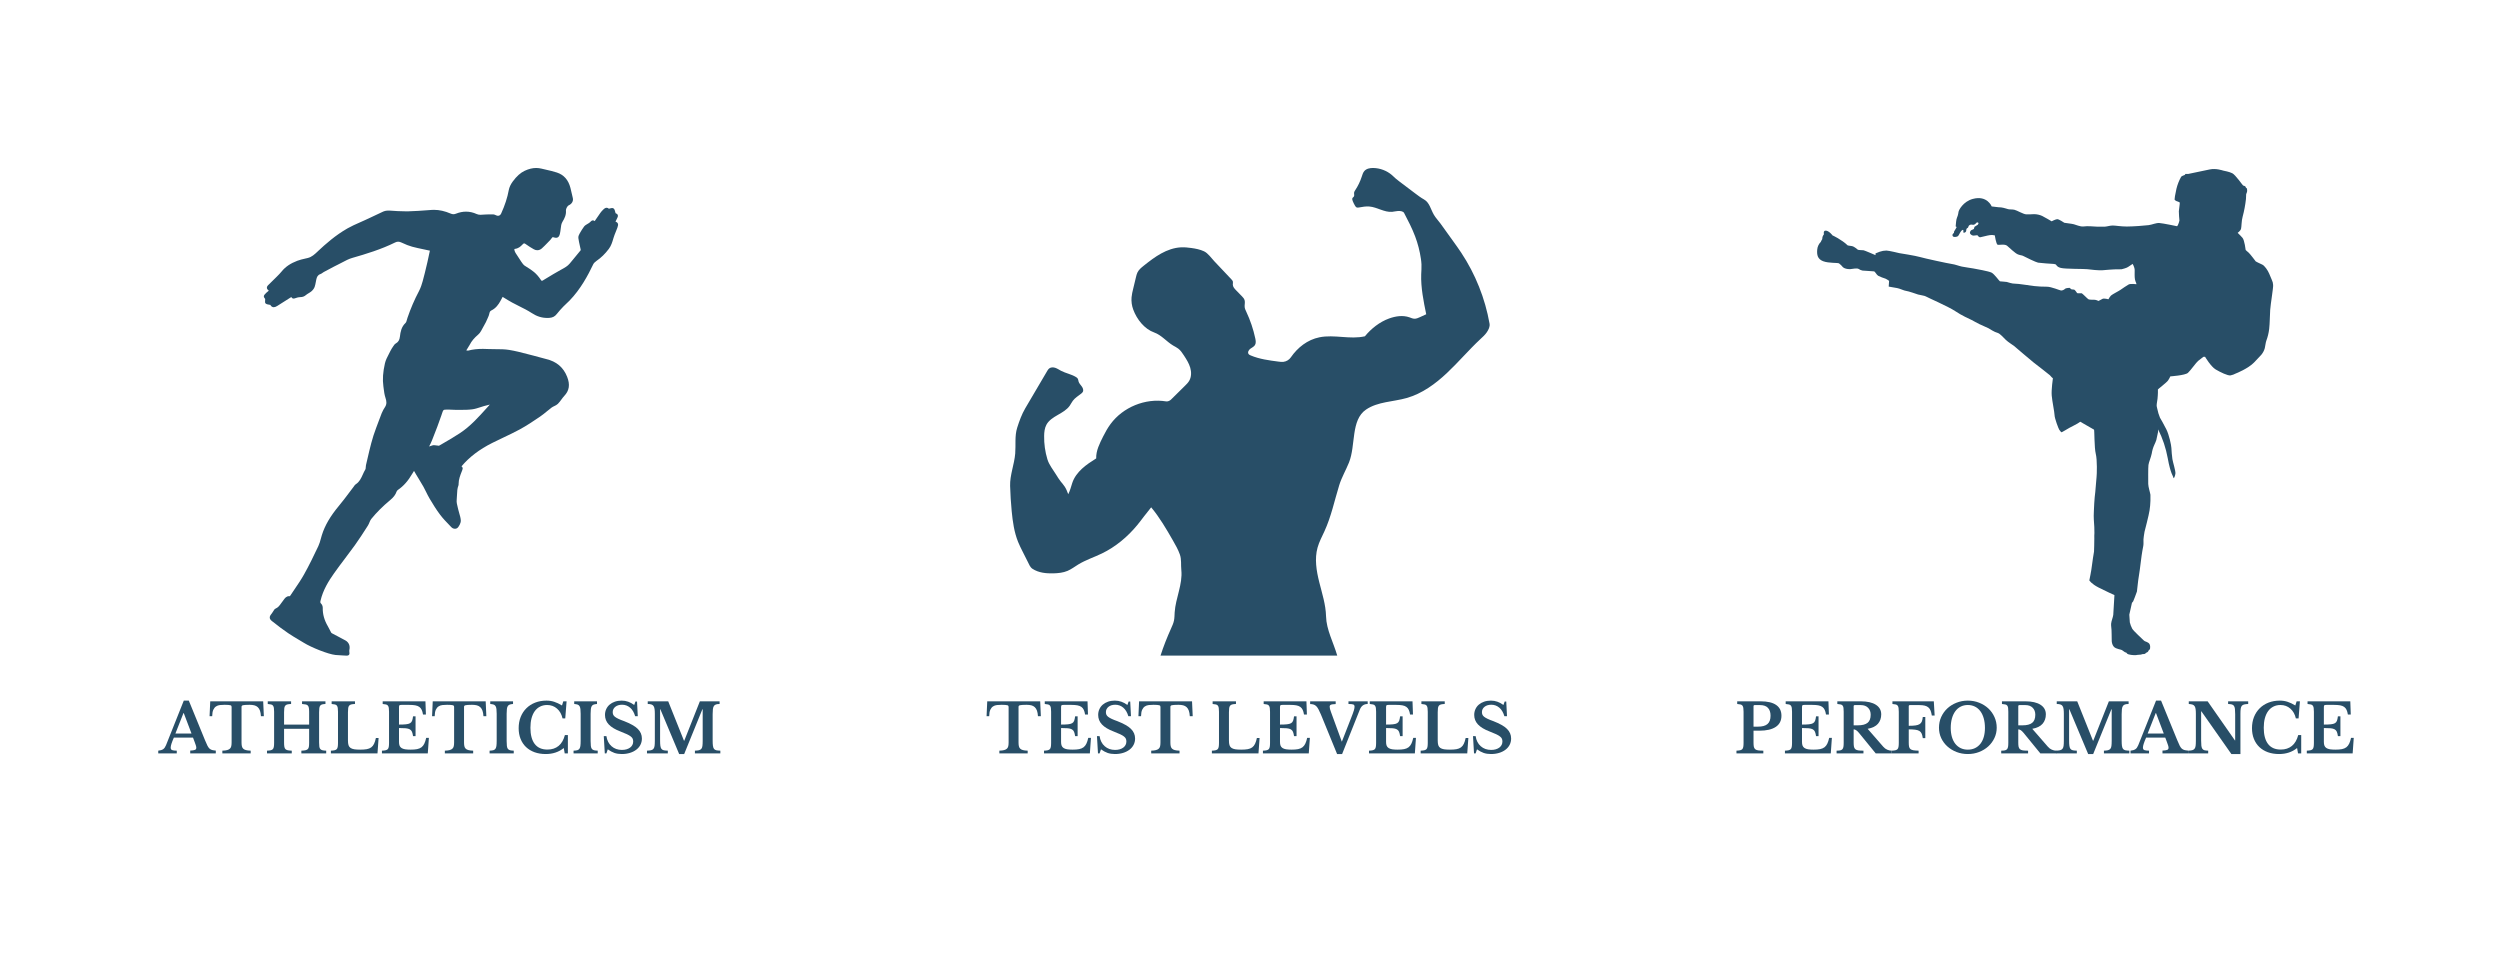
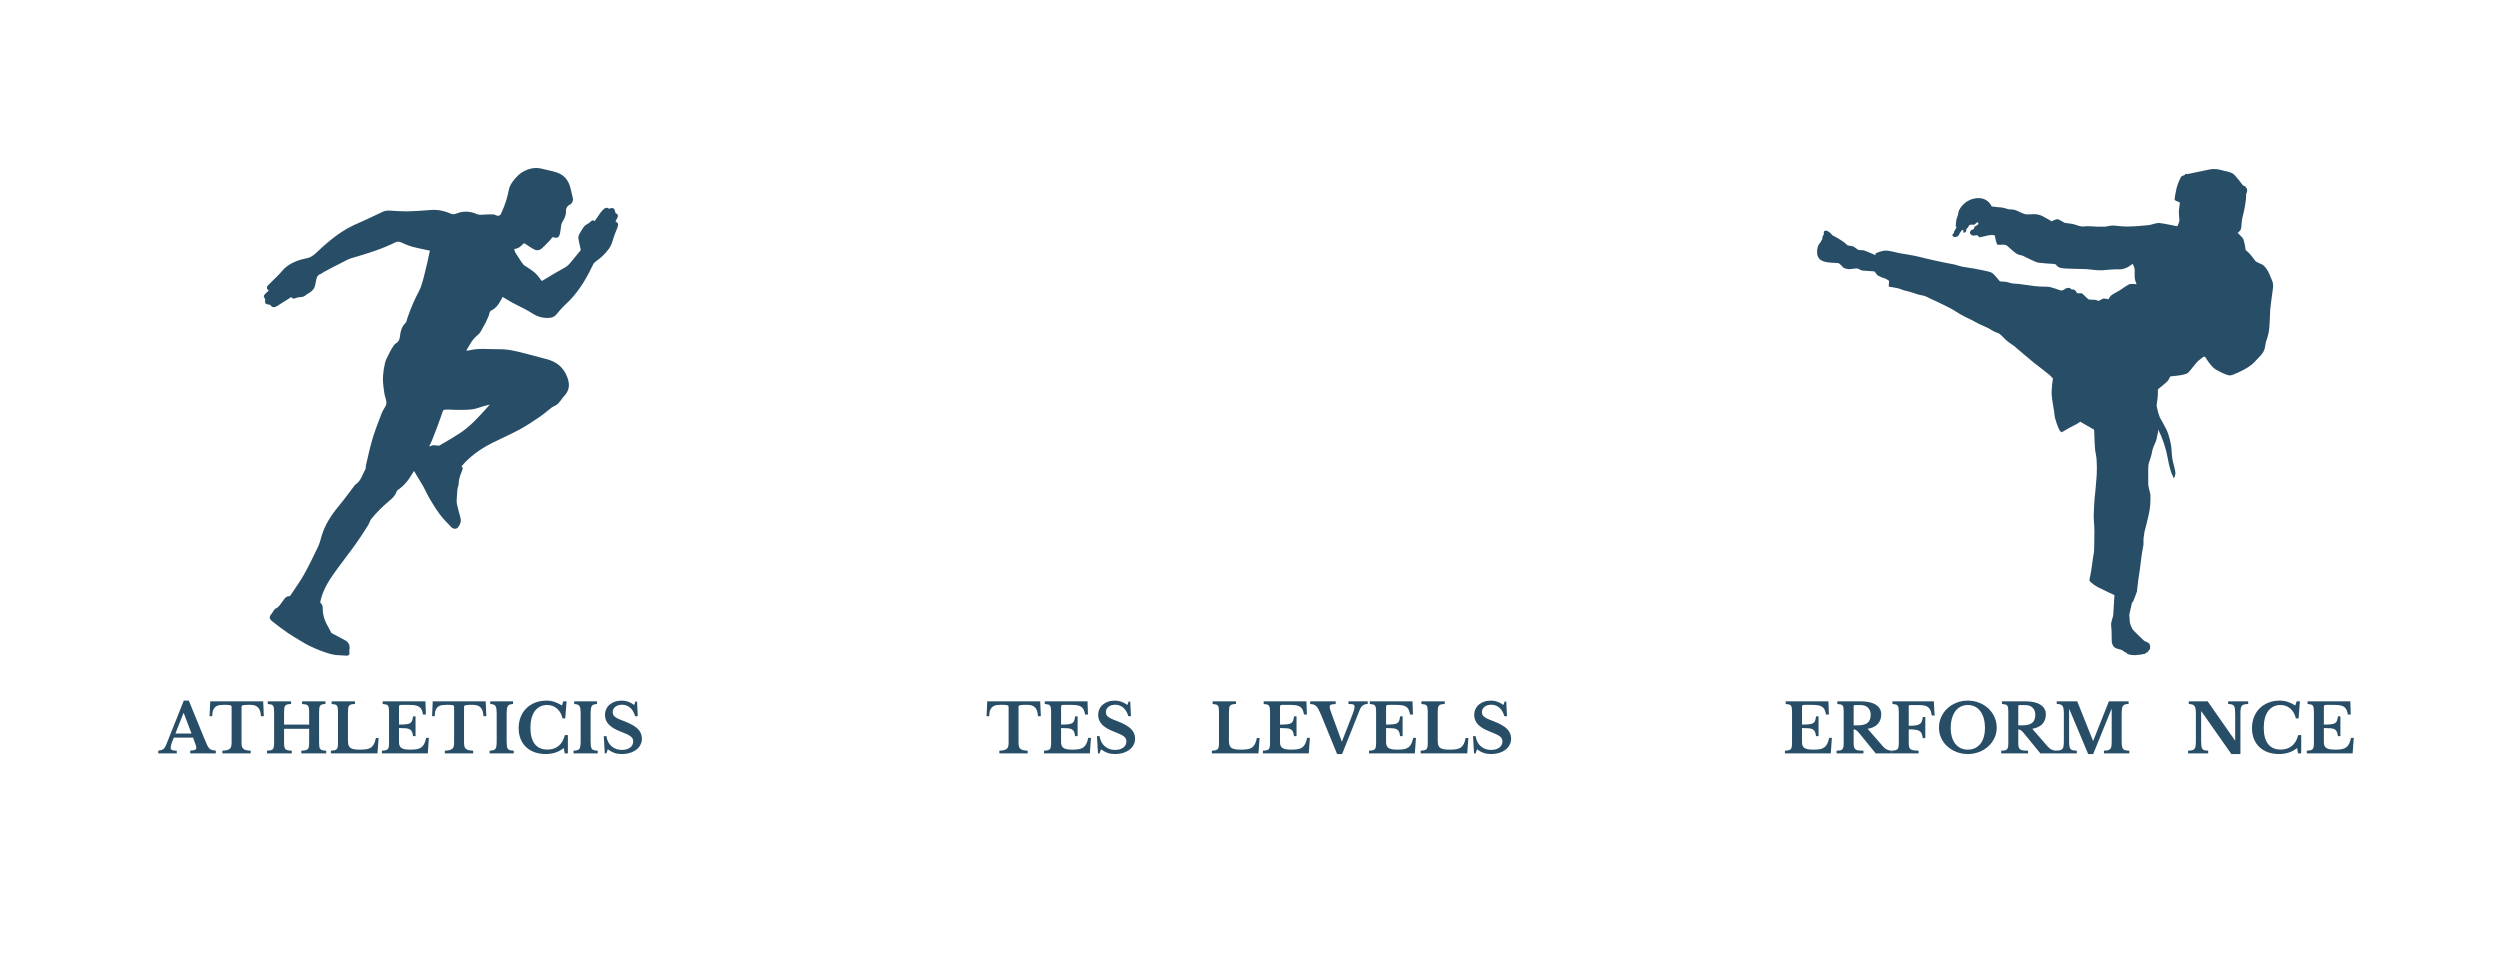
<svg xmlns="http://www.w3.org/2000/svg" width="1300" zoomAndPan="magnify" viewBox="0 0 974.88 383.04" height="500" preserveAspectRatio="xMidYMid meet" version="1.2">
  <defs>
    <clipPath id="0f59a8bd8d">
      <path d="M 94.152 66.918 L 236 66.918 L 236 261.43 L 94.152 261.43 Z M 94.152 66.918 " />
    </clipPath>
    <clipPath id="042121aa86">
-       <path d="M 391.715 66.918 L 583 66.918 L 583 261.43 L 391.715 261.43 Z M 391.715 66.918 " />
-     </clipPath>
+       </clipPath>
    <clipPath id="ae0cd771c2">
      <path d="M 713.242 67 L 895.035 67 L 895.035 261 L 713.242 261 Z M 713.242 67 " />
    </clipPath>
  </defs>
  <g id="54057f2d21">
    <g clip-rule="nonzero" clip-path="url(#0f59a8bd8d)">
      <path style=" stroke:none;fill-rule:nonzero;fill:#284e67;fill-opacity:1;" d="M 235.598 89 C 235.43 88.648 235.094 88.434 234.68 88.266 C 234.82 87.973 234.953 87.691 235.098 87.422 C 235.508 86.664 235.762 86.133 235.582 85.648 C 235.445 85.285 235.113 85.09 234.707 84.926 C 234.66 84.766 234.617 84.605 234.582 84.445 C 234.449 83.895 234.324 83.375 233.93 83.059 C 233.777 82.938 233.582 82.875 233.352 82.875 C 233.078 82.875 232.766 82.961 232.441 83.047 C 232.312 83.086 232.18 83.117 232.051 83.148 C 231.77 82.887 231.477 82.762 231.16 82.762 C 230.746 82.762 230.336 82.973 229.863 83.43 C 229.344 83.93 228.957 84.367 228.648 84.805 C 228.016 85.688 227.398 86.602 226.801 87.48 C 226.664 87.684 226.527 87.883 226.391 88.086 C 226.168 87.898 225.949 87.785 225.688 87.785 C 225.242 87.785 224.914 88.117 224.457 88.574 C 224.25 88.789 223.957 88.953 223.645 89.129 C 223.465 89.234 223.27 89.344 223.09 89.469 C 223.039 89.5 222.988 89.535 222.941 89.566 C 222.68 89.734 222.383 89.93 222.176 90.223 C 221.609 91.031 221.008 91.91 220.496 92.84 C 220.195 93.379 219.789 94.117 219.883 94.82 C 220.02 95.867 220.254 96.91 220.48 97.922 C 220.59 98.402 220.703 98.902 220.805 99.391 C 220.828 99.516 220.832 99.621 220.824 99.668 C 219.887 100.82 218.926 101.984 217.996 103.109 C 217.48 103.73 216.969 104.348 216.457 104.969 C 215.605 106.008 214.461 106.637 213.25 107.297 C 213.113 107.371 212.977 107.445 212.84 107.52 C 210.871 108.609 208.91 109.797 207.016 110.945 C 206.586 111.203 206.156 111.465 205.727 111.727 C 205.535 111.84 205.418 111.863 205.355 111.863 C 205.309 111.863 205.195 111.863 205.02 111.602 C 203.094 108.699 201.523 107.723 198.926 106.102 L 198.477 105.82 C 198.09 105.578 197.457 104.762 197.148 104.266 C 196.793 103.695 196.078 102.609 195.555 101.816 C 195.246 101.352 194.926 100.863 194.887 100.797 C 194.465 100.07 194.312 99.402 194.418 99.203 C 194.422 99.188 194.441 99.156 194.57 99.145 C 195.938 99.02 196.836 98.246 197.605 97.426 C 197.922 97.09 198.133 96.938 198.281 96.938 C 198.473 96.938 198.793 97.148 199.082 97.359 C 200.039 98.047 201.07 98.703 202.156 99.309 C 202.598 99.559 203.062 99.684 203.523 99.684 C 204.172 99.684 204.793 99.438 205.32 98.969 C 206.074 98.297 206.789 97.559 207.48 96.852 C 207.668 96.652 207.859 96.457 208.047 96.262 L 208.219 96.086 C 208.578 95.727 208.945 95.352 209.238 94.902 C 209.492 94.508 209.594 94.48 209.715 94.48 C 209.797 94.48 209.898 94.496 210.027 94.539 C 210.41 94.664 210.715 94.727 210.988 94.727 C 212.027 94.727 212.363 93.863 212.535 93.113 C 212.688 92.461 212.77 91.793 212.848 91.148 C 212.906 90.648 212.969 90.129 213.062 89.637 C 213.152 89.18 213.348 88.684 213.613 88.25 C 214.363 87.039 215.102 85.562 214.934 83.797 C 214.883 83.227 215.555 81.988 216.027 81.793 C 217.277 81.273 217.973 80.059 217.676 78.891 C 217.523 78.27 217.379 77.625 217.238 77.008 C 217.082 76.312 216.918 75.59 216.738 74.887 C 215.906 71.664 214.133 69.648 211.32 68.723 C 209.93 68.266 208.496 67.941 207.109 67.625 C 206.484 67.484 205.836 67.34 205.203 67.18 C 204.496 67.004 203.773 66.918 203.066 66.918 C 201.617 66.918 200.133 67.281 198.531 68.027 C 196.844 68.816 195.324 70.172 193.758 72.293 C 192.93 73.41 192.367 74.621 192.172 75.691 C 191.625 78.688 190.633 81.75 189.129 85.062 C 188.863 85.641 188.418 85.961 187.875 85.961 C 187.648 85.961 187.414 85.906 187.18 85.797 L 187.129 85.773 C 186.766 85.605 186.352 85.41 185.906 85.41 L 185.84 85.41 C 185.551 85.406 185.266 85.406 184.977 85.406 C 183.898 85.406 182.734 85.422 181.57 85.527 C 181.32 85.555 181.102 85.566 180.898 85.566 C 180.309 85.566 179.816 85.469 179.352 85.254 C 177.977 84.625 176.562 84.309 175.141 84.309 C 173.824 84.309 172.477 84.582 171.137 85.117 C 170.781 85.262 170.445 85.336 170.121 85.336 C 169.77 85.336 169.418 85.254 169.047 85.094 C 166.695 84.082 164.5 83.594 162.348 83.594 C 162.004 83.594 161.656 83.605 161.312 83.633 C 160.828 83.664 160.344 83.703 159.855 83.742 C 157.387 83.926 154.836 84.121 152.328 84.176 C 151.969 84.184 151.594 84.188 151.215 84.188 C 148.992 84.188 146.816 84.047 144.977 83.91 C 144.715 83.895 144.473 83.887 144.254 83.887 C 143.344 83.887 142.586 84.051 141.859 84.414 C 140.23 85.219 138.543 85.996 136.918 86.742 C 136.242 87.059 135.562 87.367 134.887 87.684 C 134.176 88.012 133.445 88.34 132.734 88.652 C 131.145 89.352 129.504 90.082 127.961 90.953 C 123.16 93.68 119.133 97.25 116.156 100.051 L 116.031 100.176 C 114.828 101.309 113.691 102.383 112.109 102.77 C 111.746 102.859 111.371 102.949 111.004 103.027 C 109.988 103.258 108.934 103.496 107.938 103.879 C 105.219 104.906 103.18 106.289 101.707 108.117 C 101.145 108.812 100.484 109.473 99.852 110.109 L 99.59 110.371 C 98.945 111.02 98.281 111.668 97.637 112.293 C 97.188 112.738 96.73 113.18 96.285 113.625 C 95.945 113.957 95.785 114.316 95.809 114.684 C 95.836 115.051 96.039 115.383 96.422 115.668 C 96.473 115.711 96.531 115.746 96.59 115.785 C 96.578 115.793 96.57 115.797 96.559 115.805 C 96.203 116.078 95.895 116.316 95.617 116.59 C 94.457 117.715 94.258 118.09 95.129 119.113 C 95.125 119.281 95.109 119.449 95.098 119.613 C 95.047 120.188 95 120.688 95.371 120.953 C 95.777 121.234 96.266 121.312 96.781 121.391 C 96.91 121.41 97.039 121.43 97.172 121.457 C 97.512 122.07 97.973 122.383 98.535 122.383 C 98.938 122.383 99.391 122.219 99.922 121.883 C 100.758 121.355 101.59 120.828 102.426 120.297 C 103.391 119.688 104.352 119.078 105.312 118.469 C 105.383 118.426 105.461 118.383 105.555 118.332 C 105.773 118.824 106.137 118.941 106.445 118.941 C 106.707 118.941 106.961 118.848 107.211 118.762 C 107.27 118.742 107.324 118.723 107.383 118.703 C 107.859 118.543 108.48 118.359 109.078 118.359 L 109.125 118.359 C 110.02 118.359 110.715 118.102 111.383 117.516 C 111.684 117.254 112.043 117.043 112.418 116.816 C 112.797 116.59 113.195 116.352 113.547 116.051 C 114.141 115.543 114.602 114.906 114.824 114.301 C 115.066 113.625 115.191 112.918 115.316 112.234 C 115.363 111.965 115.414 111.688 115.473 111.418 C 115.699 110.336 116.062 109.543 117.102 109.191 C 117.449 109.078 117.727 108.875 117.996 108.676 C 118.148 108.562 118.297 108.457 118.441 108.379 C 119.766 107.656 121.125 106.941 122.438 106.254 L 122.531 106.203 C 123.047 105.93 123.508 105.703 123.93 105.5 C 124.582 105.195 125.227 104.848 125.852 104.516 C 127.113 103.844 128.418 103.148 129.758 102.762 C 135.355 101.156 141.293 99.355 146.891 96.59 C 147.312 96.379 147.707 96.277 148.094 96.277 C 148.512 96.277 148.949 96.395 149.469 96.641 C 151.094 97.418 152.438 97.938 153.699 98.281 C 155.148 98.676 156.637 98.984 158.078 99.285 C 158.809 99.438 159.566 99.598 160.312 99.766 C 160.375 99.777 160.445 99.789 160.516 99.801 C 160.578 99.809 160.672 99.824 160.73 99.844 C 160.73 99.859 160.727 99.879 160.723 99.906 C 160.641 100.273 160.566 100.645 160.488 101.012 C 160.254 102.141 160.016 103.301 159.75 104.434 L 159.516 105.422 C 159.008 107.586 158.48 109.824 157.875 111.992 C 157.559 113.141 157.098 114.629 156.383 115.984 C 154.613 119.324 153.078 122.898 151.812 126.602 C 151.734 126.828 151.672 127.066 151.609 127.297 C 151.469 127.832 151.32 128.379 151.031 128.652 C 149.371 130.223 149.016 132.211 148.797 134.109 C 148.641 135.461 148.164 136.25 147.141 136.832 C 146.73 137.062 146.461 137.469 146.223 137.82 L 146.121 137.977 C 145.73 138.559 145.328 139.156 145.012 139.805 C 144.812 140.227 144.59 140.656 144.371 141.07 C 143.758 142.242 143.125 143.453 142.828 144.75 C 142.031 148.242 141.832 151.145 142.211 153.887 C 142.246 154.164 142.281 154.441 142.32 154.719 C 142.477 155.957 142.633 157.234 143.035 158.438 C 143.496 159.805 143.641 160.965 142.855 162.168 C 142.445 162.797 141.93 163.637 141.559 164.562 C 141.121 165.641 140.715 166.754 140.32 167.82 C 140.008 168.664 139.691 169.535 139.359 170.383 C 137.789 174.422 136.809 178.676 135.863 182.789 C 135.668 183.637 135.473 184.48 135.273 185.324 C 135.207 185.602 135.195 185.879 135.184 186.148 C 135.172 186.48 135.156 186.793 135.043 186.98 C 134.641 187.641 134.316 188.352 134.008 189.039 C 133.316 190.559 132.668 191.992 131.227 192.895 C 130.91 193.098 130.707 193.402 130.523 193.676 C 130.457 193.773 130.395 193.871 130.328 193.953 C 129.727 194.738 129.121 195.543 128.535 196.32 C 127.258 198.023 125.934 199.781 124.551 201.438 C 121.031 205.672 118.918 209.297 117.699 213.191 C 117.555 213.656 117.426 214.133 117.297 214.594 C 117.012 215.641 116.738 216.629 116.301 217.551 C 114.457 221.434 112.633 225.223 110.586 228.871 C 109.43 230.926 108.074 232.922 106.758 234.852 C 106.219 235.648 105.656 236.477 105.113 237.301 C 105.059 237.379 104.992 237.457 104.945 237.504 C 104.855 237.492 104.766 237.488 104.676 237.488 C 103.559 237.488 102.988 238.277 102.527 238.91 C 102.418 239.066 102.312 239.211 102.207 239.348 C 101.953 239.656 101.719 239.98 101.5 240.301 C 100.875 241.188 100.285 242.023 99.273 242.438 C 98.895 242.59 98.676 242.949 98.488 243.266 C 98.426 243.367 98.371 243.461 98.312 243.539 C 98.215 243.68 98.125 243.828 98.031 243.973 C 97.91 244.172 97.793 244.359 97.656 244.52 C 97.273 244.969 96.891 245.508 96.949 246.109 C 96.992 246.566 97.262 246.973 97.832 247.422 C 100.27 249.363 102.312 250.887 104.25 252.207 C 105.676 253.176 107.176 254.066 108.629 254.926 C 109.25 255.297 109.891 255.676 110.512 256.055 C 113.516 257.918 120.176 260.605 123.125 260.918 C 124.152 261.023 125.199 261.07 126.207 261.117 C 126.668 261.133 127.125 261.152 127.582 261.18 C 127.625 261.184 127.664 261.184 127.695 261.184 C 128.059 261.184 128.324 261.078 128.504 260.863 C 128.762 260.559 128.73 260.156 128.664 259.77 C 128.605 259.449 128.605 259.133 128.668 258.871 C 129.031 257.281 128.449 255.883 127.109 255.133 C 126.012 254.516 124.879 253.926 123.781 253.355 C 123.121 253.016 122.441 252.664 121.777 252.305 C 121.609 252.215 121.461 252.09 121.406 251.988 C 121.211 251.633 121.027 251.262 120.844 250.902 C 120.617 250.445 120.383 249.977 120.117 249.523 C 118.668 247.059 118 244.641 118.059 242.137 C 118.074 241.543 117.797 240.832 117.398 240.453 C 117.059 240.133 117.043 239.891 117.168 239.332 C 118.145 235.031 120.441 231.383 122.562 228.383 C 123.996 226.352 125.523 224.332 127 222.375 C 128.281 220.684 129.602 218.93 130.863 217.18 C 132.578 214.793 134.188 212.277 135.742 209.848 L 136.016 209.422 C 136.281 209.008 136.469 208.562 136.652 208.125 C 136.867 207.609 137.07 207.125 137.379 206.742 C 139.516 204.117 141.988 201.652 144.938 199.203 C 146.266 198.105 147.047 197.062 147.48 195.812 C 147.559 195.582 147.785 195.305 148.047 195.129 C 150.246 193.633 152.078 191.551 153.812 188.566 C 154 188.25 154.195 187.938 154.418 187.59 C 154.438 187.629 154.461 187.664 154.48 187.699 C 154.781 188.219 155.039 188.668 155.309 189.121 C 155.633 189.66 155.961 190.199 156.289 190.738 C 156.922 191.773 157.578 192.844 158.18 193.914 C 158.555 194.594 158.906 195.309 159.25 196.004 C 159.684 196.883 160.129 197.793 160.648 198.656 C 161.973 200.879 163.289 203.031 164.793 205.02 C 165.938 206.543 167.285 207.938 168.59 209.285 C 168.82 209.52 169.047 209.758 169.273 209.996 C 169.664 210.406 170.195 210.641 170.723 210.641 C 171.223 210.641 171.664 210.43 171.965 210.047 C 172.242 209.699 173.137 208.457 173.051 207.242 C 172.984 206.309 172.715 205.398 172.453 204.516 C 172.309 204.023 172.156 203.516 172.047 203.016 C 171.977 202.691 171.895 202.363 171.816 202.051 C 171.57 201.078 171.312 200.07 171.414 199.172 C 171.484 198.523 171.512 197.863 171.535 197.227 C 171.59 195.863 171.637 194.57 172.121 193.344 C 172.188 193.172 172.18 193.004 172.176 192.887 C 172.176 192.863 172.176 192.84 172.176 192.82 C 172.172 191.012 172.812 189.387 173.496 187.656 L 173.594 187.41 C 173.766 186.969 173.895 186.574 173.715 186.203 C 173.625 186.02 173.484 185.891 173.32 185.797 C 176.402 182.102 180.43 179.031 185.625 176.426 C 187.031 175.723 188.48 175.031 189.879 174.367 C 192.07 173.328 194.336 172.254 196.5 171.082 C 199.387 169.523 202.172 167.633 204.625 165.965 C 205.57 165.328 206.461 164.594 207.324 163.883 C 207.953 163.363 208.605 162.828 209.262 162.34 C 209.555 162.125 209.898 161.961 210.262 161.785 C 210.77 161.547 211.293 161.293 211.711 160.887 C 212.242 160.367 212.684 159.762 213.109 159.18 C 213.48 158.672 213.832 158.191 214.238 157.758 C 216.285 155.602 216.645 153.234 215.41 150.094 C 213.914 146.312 211.168 143.996 207.004 143.012 C 206.145 142.809 205.273 142.562 204.434 142.324 C 203.695 142.121 202.938 141.902 202.18 141.715 C 201.309 141.496 200.422 141.266 199.566 141.043 C 197.184 140.418 194.723 139.773 192.25 139.383 C 190.539 139.109 188.777 139.102 187.074 139.098 C 186.168 139.094 185.242 139.094 184.332 139.051 C 183.375 139.004 182.586 138.98 181.855 138.98 C 179.605 138.98 177.77 139.195 176.074 139.648 C 176.027 139.66 175.973 139.668 175.902 139.668 C 175.789 139.668 175.664 139.652 175.527 139.633 L 175.469 139.625 C 175.363 139.617 175.297 139.598 175.258 139.578 C 175.266 139.551 175.285 139.504 175.32 139.441 C 175.488 139.152 175.68 138.859 175.859 138.582 C 176.129 138.168 176.406 137.738 176.641 137.281 C 177.367 135.867 178.426 134.598 179.973 133.293 C 180.379 132.953 180.746 132.488 181.109 131.879 C 181.758 130.762 182.414 129.562 183.051 128.324 C 183.281 127.867 183.484 127.398 183.676 126.941 C 183.805 126.637 183.941 126.316 184.082 126.012 C 184.23 125.699 184.309 125.367 184.383 125.051 C 184.543 124.371 184.668 123.941 185.188 123.691 C 187.047 122.809 188.102 121.227 188.812 119.953 C 189.082 119.465 189.348 118.969 189.605 118.48 C 189.641 118.41 189.68 118.336 189.719 118.27 C 190.027 118.453 190.332 118.645 190.637 118.828 C 191.613 119.43 192.539 120 193.516 120.531 C 194.441 121.035 195.398 121.508 196.32 121.973 C 197.992 122.809 199.719 123.668 201.281 124.691 C 203.332 126.035 205.309 126.656 207.504 126.656 C 207.777 126.656 208.055 126.652 208.332 126.633 C 209.625 126.539 210.527 126.07 211.27 125.109 C 212.09 124.047 213.02 123.055 213.898 122.129 C 214.297 121.707 214.738 121.301 215.16 120.906 C 215.555 120.539 215.961 120.164 216.348 119.766 C 220.797 115.191 223.734 109.637 225.797 105.309 C 226.012 104.852 226.477 104.367 227.102 103.938 C 228.922 102.695 230.531 101.129 232.02 99.148 C 232.973 97.883 233.406 96.418 233.82 95.008 L 233.895 94.762 C 234.133 93.949 234.469 93.133 234.789 92.344 C 235.012 91.805 235.238 91.246 235.438 90.688 C 235.699 89.953 235.809 89.445 235.598 89 Z M 164.277 177.559 C 164.156 177.559 164.004 177.535 163.844 177.508 C 163.699 177.484 163.551 177.465 163.402 177.457 C 163.27 177.449 163.137 177.426 162.984 177.402 C 162.773 177.367 162.555 177.336 162.332 177.336 C 162.18 177.336 162.039 177.348 161.906 177.383 C 161.406 177.508 160.918 177.68 160.426 177.867 C 160.812 177.121 161.215 176.352 161.527 175.555 L 162.008 174.328 C 163.156 171.41 164.344 168.391 165.355 165.363 L 165.488 164.953 C 165.773 164.098 165.941 163.582 166.184 163.383 C 166.402 163.191 166.852 163.164 167.719 163.164 C 167.863 163.164 168.016 163.164 168.176 163.164 C 168.676 163.168 169.188 163.195 169.684 163.223 C 170.23 163.254 170.793 163.285 171.352 163.285 C 171.406 163.285 171.461 163.285 171.512 163.285 C 171.945 163.281 172.379 163.281 172.809 163.277 C 174.387 163.277 176.016 163.273 177.605 163.062 C 178.691 162.922 179.738 162.578 180.754 162.246 C 181.262 162.078 181.785 161.906 182.297 161.762 C 183.062 161.555 183.824 161.359 184.621 161.164 C 184.234 161.59 183.855 162.012 183.48 162.43 C 180.082 166.207 176.875 169.777 172.789 172.496 C 170.504 174.016 168.078 175.418 165.73 176.773 C 165.285 177.031 164.848 177.289 164.402 177.543 C 164.402 177.543 164.371 177.559 164.277 177.559 " />
    </g>
    <g clip-rule="nonzero" clip-path="url(#042121aa86)">
      <path style=" stroke:none;fill-rule:nonzero;fill:#284e67;fill-opacity:1;" d="M 473.223 104.07 C 475.469 106.449 477.715 108.828 479.965 111.203 C 480.25 111.508 480.551 111.832 480.633 112.242 C 480.707 112.617 480.586 113.004 480.59 113.387 C 480.605 114.254 481.25 114.965 481.852 115.59 C 482.609 116.363 483.363 117.141 484.121 117.918 C 484.602 118.41 485.098 118.934 485.293 119.594 C 485.555 120.488 485.211 121.449 485.32 122.375 C 485.398 123.016 485.688 123.609 485.965 124.191 C 487.566 127.59 488.773 131.172 489.555 134.848 C 489.738 135.723 489.883 136.699 489.414 137.461 C 488.992 138.141 488.191 138.461 487.551 138.945 C 486.914 139.426 486.402 140.34 486.855 141 C 487.055 141.297 487.398 141.457 487.727 141.594 C 491.211 143.059 495.008 143.559 498.758 144.047 C 499.422 144.133 500.094 144.219 500.758 144.141 C 501.926 144.008 503.023 143.348 503.691 142.379 C 506.438 138.395 510.348 135.34 515.086 134.371 C 521.031 133.156 527.309 135.34 533.219 133.961 C 535.711 130.891 539.125 128.227 542.84 126.875 C 545.438 125.934 548.344 125.496 550.953 126.41 C 551.586 126.633 552.211 126.934 552.883 126.965 C 553.68 127.008 554.441 126.664 555.168 126.328 C 555.992 125.949 556.816 125.566 557.641 125.188 C 556.578 120.074 555.465 114.512 555.641 109.297 C 555.688 107.973 555.809 106.648 555.75 105.324 C 555.719 104.594 555.633 103.867 555.531 103.141 C 555.086 100.066 554.309 97.039 553.211 94.137 C 552 90.926 550.41 87.875 548.824 84.832 C 548.457 84.125 547.219 84 546.426 84.047 C 545.629 84.09 544.855 84.316 544.062 84.387 C 540.957 84.656 538.117 82.527 535.008 82.266 C 533.621 82.145 532.234 82.402 530.863 82.648 C 530.562 82.703 530.242 82.758 529.957 82.645 C 529.645 82.516 529.438 82.215 529.262 81.922 C 528.91 81.332 528.605 80.711 528.352 80.07 C 528.188 79.66 528.055 79.156 528.32 78.801 C 528.449 78.629 528.656 78.523 528.785 78.352 C 529.129 77.898 528.82 77.246 528.91 76.688 C 528.965 76.348 529.164 76.055 529.355 75.77 C 530.453 74.105 531.328 72.293 531.949 70.398 C 532.211 69.602 532.441 68.762 532.992 68.129 C 533.848 67.148 535.27 66.891 536.566 66.918 C 539.254 66.969 541.914 67.977 543.957 69.723 C 544.504 70.191 545.008 70.711 545.555 71.188 C 546.023 71.594 546.52 71.969 547.016 72.344 C 548.195 73.234 549.371 74.125 550.551 75.012 C 551.445 75.688 552.344 76.367 553.238 77.043 C 554.375 77.898 555.516 78.762 556.758 79.453 C 558.965 80.688 559.41 83.371 560.688 85.555 C 561.465 86.883 562.422 87.797 563.32 89.051 C 564.988 91.371 566.66 93.695 568.328 96.016 C 569.438 97.559 570.543 99.098 571.594 100.68 C 577.23 109.191 581.094 118.867 582.867 128.918 C 583.082 130.137 582.469 131.328 581.781 132.355 C 581.086 133.387 580.145 134.227 579.23 135.074 C 574.594 139.391 570.504 144.262 565.887 148.598 C 561.27 152.938 555.996 156.801 549.906 158.539 C 544.457 160.094 538.355 159.969 533.672 163.156 C 527.527 167.34 529.637 177.344 526.875 184.242 C 525.656 187.285 523.957 190.141 522.988 193.277 C 521.094 199.414 519.789 205.781 517.105 211.617 C 516.121 213.766 514.984 215.863 514.352 218.141 C 513.109 222.613 513.898 227.387 515.023 231.887 C 516.152 236.387 517.621 240.867 517.734 245.508 C 517.863 250.902 520.703 255.965 522.188 261.156 L 451.797 261.156 C 453.012 257.41 454.348 254.039 455.957 250.445 C 456.434 249.387 456.93 248.324 457.16 247.191 C 457.379 246.121 457.359 245.023 457.43 243.934 C 457.801 238.238 460.672 232.766 460.082 227.09 C 459.863 224.992 460.207 222.918 459.516 220.93 C 458.82 218.941 457.77 217.102 456.719 215.277 C 454.102 210.715 451.441 206.141 448.074 202.102 C 447.18 203.289 446.133 204.492 445.238 205.684 C 444.336 206.879 443.434 208.074 442.48 209.23 C 438.629 213.883 433.887 217.844 428.449 220.477 C 425.316 221.992 421.965 223.07 419 224.883 C 417.586 225.746 416.266 226.773 414.742 227.418 C 413.02 228.141 411.121 228.34 409.254 228.398 C 406.32 228.488 403.23 228.203 400.781 226.582 C 399.82 225.941 399.406 224.785 398.887 223.75 C 398.207 222.402 397.527 221.051 396.848 219.703 C 396.215 218.441 395.582 217.18 395.055 215.875 C 393.496 212.008 392.914 207.828 392.512 203.68 C 392.188 200.316 391.977 196.941 391.879 193.562 C 391.754 189.277 393.57 184.945 393.91 180.672 C 394.188 177.234 393.652 173.68 394.691 170.395 C 395.52 167.781 396.527 165 397.918 162.641 C 400.828 157.691 403.742 152.738 406.652 147.789 C 406.863 147.438 407.078 147.074 407.391 146.812 C 408.055 146.258 409.035 146.254 409.855 146.523 C 410.676 146.797 411.395 147.301 412.156 147.703 C 414.062 148.703 416.27 149.07 418.105 150.191 C 418.398 150.371 418.691 150.578 418.855 150.879 C 419.031 151.203 419.039 151.59 419.137 151.945 C 419.344 152.703 419.941 153.277 420.402 153.914 C 420.867 154.551 421.211 155.414 420.84 156.105 C 420.688 156.391 420.438 156.605 420.184 156.805 C 419.039 157.715 417.742 158.48 416.867 159.648 C 416.398 160.27 416.07 160.984 415.625 161.621 C 413.301 164.93 408.258 165.645 406.34 169.203 C 405.613 170.555 405.457 172.137 405.434 173.672 C 405.379 176.809 405.82 179.949 406.727 182.949 C 407.414 185.215 408.898 186.953 410.133 188.973 C 410.723 189.945 411.336 190.906 412.035 191.805 C 412.578 192.496 413.172 193.145 413.648 193.883 C 414.25 194.809 414.648 195.848 415.031 196.879 C 415.758 195.492 416.145 193.902 416.629 192.414 C 417.348 190.199 418.805 188.281 420.52 186.703 C 422.23 185.129 424.199 183.859 426.168 182.613 C 426.074 179.531 427.555 176.641 428.934 173.883 C 429.797 172.16 430.738 170.473 431.883 168.922 C 436.855 162.184 445.734 158.559 454.004 159.895 C 454.68 160.004 455.477 159.664 455.961 159.184 C 457.824 157.348 459.684 155.512 461.543 153.672 C 462.152 153.074 462.77 152.465 463.203 151.727 C 464.129 150.164 464.137 148.191 463.625 146.449 C 463.109 144.707 462.125 143.148 461.133 141.625 C 460.48 140.617 459.801 139.598 458.848 138.867 C 458.223 138.387 457.5 138.051 456.82 137.648 C 454.191 136.082 452.18 133.48 449.297 132.457 C 445.379 131.07 442.367 127.227 440.926 123.324 C 440.348 121.773 440.121 120.094 440.258 118.441 C 440.355 117.297 440.625 116.172 440.898 115.051 C 441.277 113.477 441.656 111.902 442.035 110.328 C 442.18 109.727 442.328 109.117 442.598 108.562 C 443.152 107.418 444.176 106.582 445.176 105.793 C 447.367 104.055 449.59 102.332 452.039 100.984 C 454.488 99.633 457.191 98.66 459.984 98.527 C 461.352 98.465 462.723 98.602 464.078 98.793 C 465.809 99.035 467.547 99.375 469.129 100.113 C 470.711 100.852 472.023 102.801 473.223 104.07 Z M 473.223 104.07 " />
    </g>
    <g clip-rule="nonzero" clip-path="url(#ae0cd771c2)">
      <path style=" stroke:none;fill-rule:nonzero;fill:#284e67;fill-opacity:1;" d="M 854.07 149.934 C 854.07 149.934 859.988 149.535 861.078 148.535 C 862.168 147.539 864.418 144.332 865.121 143.785 L 867.227 142.148 L 867.914 142.148 C 867.914 142.148 870.211 146.043 872.121 147.172 C 874.027 148.301 876.93 149.703 878.035 149.547 C 878.789 149.395 879.5 149.137 880.176 148.77 C 880.332 148.727 885.078 146.82 887.414 144.406 C 889.75 141.992 889.98 141.645 890.371 141.258 C 890.988 140.488 891.43 139.633 891.695 138.688 C 891.887 137.832 892.043 136.473 892.277 135.809 C 892.863 134.254 893.254 132.652 893.445 131 C 893.719 128.625 893.68 125.824 893.848 123.414 C 894.016 121 895.129 114.539 895.016 113.527 C 894.988 112.824 894.82 112.156 894.508 111.523 C 894.078 110.473 894.004 110.359 893.457 109.035 C 892.914 107.711 891.59 105.766 890.617 105.375 C 889.645 104.988 888.086 104.129 888.086 104.129 C 888.086 104.129 885.75 101.02 885.246 100.629 C 884.742 100.242 884.078 99.578 884.078 99.578 C 884.078 99.578 883.609 95.684 882.832 94.766 C 882.219 94.066 881.57 93.398 880.891 92.762 C 880.891 92.762 881.977 91.961 882.211 91.242 C 882.449 90.527 882.402 87.781 882.875 86.301 C 883.492 83.984 883.934 81.637 884.195 79.254 C 884.273 77.855 884.273 77.508 884.273 77.352 C 884.273 77.195 884.672 76.609 884.672 75.988 C 884.672 75.367 884.598 74.973 884.398 74.938 C 884.203 74.902 883.895 74.195 883.895 74.195 C 883.602 74.117 883.32 74.012 883.043 73.887 C 882.844 73.77 880.004 69.645 878.762 69.023 C 877.52 68.402 875.492 68.047 875.176 67.973 C 874.863 67.895 872.258 66.957 869.73 67.504 C 867.203 68.047 861.285 69.297 861.168 69.297 L 860.078 69.297 C 860.012 69.445 859.922 69.578 859.805 69.695 C 859.691 69.773 858.559 70.098 858.367 70.434 C 857.531 71.934 856.91 73.516 856.5 75.184 C 855.953 77.555 855.723 79.23 855.758 79.465 C 855.793 79.695 856.266 80.008 856.461 80.086 C 856.652 80.16 857.746 80.512 857.824 80.711 C 857.898 80.906 857.492 83.609 857.457 84.168 C 857.422 84.73 857.648 87.668 857.691 87.863 C 857.555 88.5 857.344 89.109 857.066 89.691 C 856.973 89.844 856.867 89.984 856.758 90.121 C 856.758 90.121 851.035 88.918 849.676 88.84 C 848.312 88.758 846.867 89.5 845.395 89.691 C 843.918 89.883 839.164 90.238 836.75 90.238 C 834.34 90.238 832.238 89.836 831.141 89.836 C 830.043 89.836 829.234 90.184 827.91 90.305 C 826.078 90.363 824.25 90.312 822.422 90.148 C 821.383 90.07 820.344 90.094 819.309 90.227 C 818.184 90.305 816.43 89.562 815.613 89.332 C 814.797 89.098 812.035 88.828 811.836 88.746 C 811.641 88.668 809.66 87.23 808.961 87.309 C 808.258 87.383 806.781 88.164 806.781 88.164 C 806.781 88.164 803.828 86.387 802.984 86.012 C 801.965 85.559 800.895 85.324 799.777 85.312 C 798.781 85.352 797.848 85.426 796.684 85.391 C 795.516 85.355 792.906 83.758 791.934 83.559 C 790.961 83.363 790.105 83.484 789.48 83.328 C 788.855 83.172 787.879 82.824 787.535 82.781 C 787.195 82.742 786.68 82.625 786.68 82.625 C 786.68 82.625 785.785 82.551 785.551 82.551 C 785.32 82.551 782.906 82.238 782.906 82.238 C 782.906 82.238 781.117 77.684 775.395 79.238 C 771.543 80.254 769.711 83.758 769.672 84.492 C 769.613 84.98 769.508 85.461 769.363 85.934 C 769.363 86.129 768.82 87.023 768.738 88.23 C 768.656 89.438 768.547 90.176 768.547 90.176 L 768.945 90.449 C 768.945 90.449 768.176 91.918 768.004 92.094 C 767.832 92.27 767.883 92.734 767.883 92.734 C 767.883 92.734 767.305 93.23 767.27 93.535 C 767.254 93.645 767.262 93.746 767.289 93.852 C 767.32 93.957 767.371 94.047 767.441 94.129 C 767.512 94.211 767.598 94.273 767.695 94.32 C 767.793 94.363 767.898 94.383 768.004 94.383 C 768.645 94.41 769.258 94.293 769.547 93.98 C 769.836 93.668 770.406 92.379 770.793 91.977 C 771.184 91.574 771.535 91.453 771.598 91.648 C 771.637 91.996 771.648 92.348 771.637 92.699 C 771.938 92.754 772.203 92.684 772.438 92.484 C 772.652 92.309 772.766 92.082 772.77 91.805 C 772.754 91.602 772.785 91.406 772.867 91.219 C 772.934 91.059 773.043 90.934 773.195 90.852 C 773.352 90.77 773.41 90.809 773.547 90.52 C 773.684 90.227 773.645 90.031 773.949 89.762 C 774.309 89.488 774.711 89.402 775.152 89.508 C 775.625 89.621 776.039 89.512 776.395 89.176 C 776.766 88.805 777.074 88.535 777.074 88.535 C 777.281 88.602 777.477 88.691 777.66 88.805 C 777.641 89.098 777.531 89.352 777.328 89.562 C 777.059 89.781 776.125 90.227 776.047 90.367 C 775.934 90.621 775.855 90.891 775.812 91.168 C 775.793 91.324 775.012 91.52 774.742 91.711 C 774.473 91.906 773.863 92.742 774.547 93.348 C 774.754 93.562 775 93.711 775.285 93.797 C 775.57 93.879 775.859 93.883 776.148 93.812 C 776.496 93.742 776.848 93.703 777.199 93.695 C 777.199 93.695 777.824 94.672 778.445 94.496 C 779.066 94.324 780.742 93.953 781.25 93.836 C 781.852 93.691 782.461 93.613 783.078 93.605 C 783.434 93.645 784.133 93.762 784.133 93.762 C 784.133 93.762 784.68 97.301 785.262 97.496 C 785.84 97.691 788.066 97.094 789.035 97.898 C 790.004 98.699 792.242 100.93 793.391 101.359 C 794.543 101.789 794.871 101.633 795.574 102.02 C 796.273 102.41 800.594 104.512 801.371 104.629 C 802.148 104.75 803.746 104.824 804.602 104.938 C 805.461 105.055 807.598 105.055 808.211 105.25 C 808.824 105.449 808.637 106.262 810.426 106.73 C 812.219 107.199 819.961 107.078 820.938 107.234 C 821.91 107.391 825.828 107.789 827.031 107.656 C 828.234 107.523 831.082 107.344 831.777 107.309 C 832.477 107.273 834.465 107.309 834.621 107.27 C 834.777 107.227 836.605 106.797 837.188 106.375 C 837.773 105.949 839.055 105.129 839.055 105.129 C 839.055 105.129 839.859 106.488 839.859 107.582 C 839.859 108.672 839.781 110.344 839.973 111.316 C 840.09 111.828 840.258 112.32 840.48 112.797 C 840.52 112.988 840.559 113.219 840.559 113.219 C 840.559 113.219 838.184 112.91 837.445 113.336 C 836.707 113.762 834.875 114.973 834.238 115.441 C 833.602 115.91 830.969 117.227 830.422 117.738 C 830.012 118.18 829.676 118.672 829.414 119.215 C 829.414 119.215 827.777 118.785 827.117 119.02 C 826.555 119.277 826.012 119.562 825.48 119.879 C 825.324 119.914 824.68 119.41 823.77 119.41 C 822.859 119.41 821.824 119.41 821.434 119.215 C 821.039 119.023 819.059 116.84 818.672 116.812 C 818.281 116.781 817 116.926 816.918 116.73 C 816.84 116.535 816.027 115.449 815.754 115.367 C 815.48 115.289 814.738 115.367 814.551 115.176 C 814.363 114.984 813.965 114.672 813.965 114.672 C 813.965 114.672 812.527 114.672 812.098 115.07 C 811.664 115.488 811.145 115.707 810.543 115.734 C 810.074 115.691 806.652 114.215 804.93 114.215 C 803.191 114.223 801.453 114.133 799.723 113.941 C 798.027 113.75 793.395 112.969 792.191 113.008 C 790.984 113.047 789.348 112.414 788.918 112.32 C 788.492 112.23 786.43 112.113 786.199 112.074 C 785.965 112.035 784.016 109.219 782.887 108.621 C 781.758 108.023 776.582 107.133 775.531 106.934 C 774.48 106.738 772.301 106.469 771.02 106.199 C 769.738 105.926 768.375 105.34 766.934 105.148 C 765.496 104.953 755.996 102.891 754.324 102.383 C 752.652 101.871 746.117 100.844 746.117 100.844 C 746.117 100.844 742.059 99.848 740.98 99.812 C 740.062 99.816 739.164 99.969 738.297 100.277 C 737.828 100.434 736.621 100.938 736.621 100.938 L 736.621 101.645 C 736.621 101.645 732.211 99.738 731.875 99.699 C 731.539 99.664 729.871 99.621 729.621 99.504 C 729.367 99.387 728.297 98.223 727.168 98.023 C 726.035 97.828 725.621 97.84 725.531 97.754 C 723.281 95.547 719.32 93.602 719.578 93.859 C 719.578 93.859 718.02 91.762 716.656 91.875 C 715.723 91.953 716.074 93.316 716.074 93.316 C 715.816 93.645 715.625 94.008 715.492 94.406 C 715.414 94.836 715.449 95.301 715.297 95.457 C 715.102 95.734 714.945 96.035 714.828 96.355 C 713.973 97.23 713.492 98.281 713.391 99.504 C 713.234 101.508 713.508 103.199 715.762 104.059 C 718.02 104.914 721.562 104.602 722.066 104.914 C 722.652 105.348 723.172 105.852 723.625 106.426 C 724.023 106.895 725.492 107.324 726.621 107.203 C 727.75 107.082 729.191 106.738 729.891 107.129 C 730.363 107.457 730.883 107.676 731.445 107.789 C 731.992 107.863 735.496 108.02 736 108.102 C 736.504 108.18 736.973 109.426 737.672 109.852 C 738.625 110.324 739.613 110.711 740.629 111.02 C 741.125 111.258 741.594 111.547 742.031 111.879 L 741.875 114.168 C 741.875 114.168 744.211 114.598 745.223 114.754 C 746.234 114.91 747.984 115.805 748.832 115.887 C 749.676 115.965 752.996 117.129 753.578 117.324 C 754.164 117.52 756.262 117.789 756.613 118.062 C 756.965 118.336 765.797 122.188 768.367 123.938 C 770.934 125.688 774.125 127.094 774.926 127.48 C 775.727 127.871 776.637 128.453 777.926 129.082 C 779.211 129.715 781.039 130.445 781.621 130.758 C 782.203 131.07 782.52 131.301 783.18 131.691 C 783.852 132.098 784.566 132.41 785.32 132.629 C 786.215 132.898 787.578 134.453 788.527 135.387 C 789.477 136.324 791.484 137.527 791.832 137.84 C 792.184 138.152 798.723 143.719 799.617 144.414 C 800.512 145.113 805.688 149.09 806.078 149.477 C 806.465 149.867 806.855 150.332 806.855 150.332 L 807.285 150.684 C 807.285 150.684 806.621 155.238 806.816 157.57 C 807.008 159.902 807.906 164.07 807.945 165.395 C 807.984 166.715 809.5 170.723 809.812 171.188 C 810.125 171.652 810.59 172.242 810.785 172.203 C 810.977 172.164 813.188 170.801 813.742 170.492 C 814.293 170.184 816.664 169.012 817.129 168.699 L 818.18 168 C 818.18 168 823.473 171.074 823.664 171.152 C 823.859 171.234 823.746 178.367 824.367 180.805 C 824.988 183.242 824.797 189.094 824.68 189.988 C 824.562 190.883 824.25 195.516 824.172 195.941 C 824.09 196.371 823.746 199.91 823.746 200.613 C 823.746 201.312 823.434 205.516 823.59 207.027 C 823.746 208.535 823.863 211.613 823.82 212.355 C 823.77 213.055 823.754 213.754 823.781 214.457 C 823.82 215.312 823.664 219.75 823.664 219.75 C 823.664 219.75 822.887 224.34 822.773 225.703 C 822.656 227.066 821.797 231.211 821.797 231.211 C 821.797 231.211 822.574 232.555 825.496 234.051 C 828.418 235.551 831.797 237.066 831.797 237.066 C 831.797 237.066 831.398 244.113 831.332 244.926 C 831.27 245.738 830.531 247.496 830.477 248.469 C 830.418 249.441 830.633 250.297 830.633 250.875 C 830.633 251.453 830.746 254.082 830.711 254.727 C 830.676 255.371 830.746 257.566 832.422 258.23 C 834.098 258.891 834.582 258.664 835.23 259.277 C 835.652 259.66 836.141 259.93 836.688 260.082 C 836.688 260.082 836.543 260.633 838.41 260.883 C 840.277 261.133 840.949 260.883 840.949 260.883 C 841.43 260.875 841.906 260.836 842.379 260.766 C 842.555 260.738 842.723 260.68 842.875 260.59 C 842.875 260.59 843.898 260.562 844.043 260.414 C 844.188 260.266 844.363 260.066 844.363 260.066 C 844.672 259.977 844.938 259.824 845.164 259.602 C 845.309 259.387 845.434 259.16 845.547 258.926 C 845.711 258.867 845.836 258.758 845.922 258.605 C 846.039 258.375 846.273 256.711 845.34 256.098 C 844.406 255.484 843.965 255.602 843.531 255.164 C 843.094 254.727 839.328 251.309 838.859 250.406 C 838.449 249.617 838.141 248.789 837.926 247.926 C 837.871 247.523 837.723 244.859 837.723 244.859 L 838.773 240.16 L 839.27 239.547 C 839.27 239.547 840.641 236.188 840.758 235.637 C 840.871 235.082 841.156 231.492 841.559 229.273 C 841.957 227.059 842.609 220.926 842.93 219.406 C 843.25 217.887 843.426 216.898 843.371 216.168 C 843.316 215.289 843.367 214.414 843.512 213.543 C 843.656 212.691 843.781 211.848 843.781 211.848 C 843.781 211.848 845.586 204.93 845.785 203.324 C 845.98 202.059 846.098 200.785 846.137 199.504 C 846.137 198.391 846.168 197.605 846.137 197.098 C 846.102 196.59 845.262 193.891 845.262 192.805 C 845.262 191.719 845.199 186.414 845.348 185.246 C 845.496 184.074 846.312 182.387 846.66 180.664 C 846.84 179.469 847.18 178.32 847.684 177.223 C 847.988 176.594 848.258 175.953 848.484 175.293 C 848.57 175 849.152 172.289 849.184 172.027 C 849.219 171.766 849.215 171.062 849.215 171.062 C 851.016 174.68 852.285 178.48 853.016 182.457 C 854.184 188.918 855.234 189.672 855.312 190.316 C 855.395 190.961 855.977 189.695 856.09 188.645 C 856.207 187.594 855.082 184.168 854.887 182.883 C 854.695 181.602 854.539 179.574 854.488 178.449 C 854.438 177.32 853.594 173.309 852.504 171.094 C 851.414 168.875 850.246 166.93 849.934 166.383 C 849.469 165.266 849.117 164.109 848.883 162.922 C 848.77 162.18 848.484 161.945 848.688 160.664 C 848.816 160.07 848.906 159.477 848.961 158.871 C 849.039 157.898 849.117 157.121 849.117 156.5 L 849.117 155.137 C 849.117 155.02 852.578 152.41 853.164 151.559 C 853.512 151.039 853.812 150.5 854.07 149.934 Z M 854.07 149.934 " />
    </g>
    <g style="fill:#284e67;fill-opacity:1;">
      <g transform="translate(382.172, 300.113)">
        <path style="stroke:none" d="M 21.953 -14.812 L 20.797 -14.812 C 20.742 -15.695 20.613 -16.43 20.406 -17.016 C 20.195 -17.598 19.906 -18.062 19.531 -18.406 C 19.156 -18.758 18.695 -19.004 18.156 -19.141 C 17.613 -19.273 16.984 -19.344 16.266 -19.344 C 15.566 -19.344 15.004 -19.328 14.578 -19.297 C 14.16 -19.273 13.836 -19.234 13.609 -19.172 C 13.391 -19.109 13.242 -19.02 13.172 -18.906 C 13.098 -18.801 13.062 -18.664 13.062 -18.5 L 13.062 -4.391 C 13.062 -3.816 13.102 -3.32 13.188 -2.906 C 13.27 -2.5 13.438 -2.164 13.688 -1.906 C 13.938 -1.645 14.301 -1.445 14.781 -1.312 C 15.27 -1.176 15.91 -1.098 16.703 -1.078 L 16.703 0 L 5.422 0 L 5.422 -1.078 C 6.223 -1.098 6.863 -1.176 7.344 -1.312 C 7.832 -1.445 8.207 -1.645 8.469 -1.906 C 8.727 -2.164 8.898 -2.5 8.984 -2.906 C 9.066 -3.32 9.109 -3.816 9.109 -4.391 L 9.109 -18.5 C 9.109 -18.664 9.078 -18.801 9.016 -18.906 C 8.953 -19.02 8.82 -19.109 8.625 -19.172 C 8.426 -19.234 8.141 -19.273 7.766 -19.297 C 7.398 -19.328 6.922 -19.344 6.328 -19.344 C 5.68 -19.344 5.062 -19.312 4.469 -19.25 C 3.875 -19.188 3.352 -19.004 2.906 -18.703 C 2.457 -18.41 2.094 -17.961 1.812 -17.359 C 1.539 -16.754 1.395 -15.906 1.375 -14.812 L 0.328 -14.812 L 0.594 -20.734 L 21.688 -20.734 Z M 21.953 -14.812 " />
      </g>
    </g>
    <g style="fill:#284e67;fill-opacity:1;">
      <g transform="translate(404.446, 300.113)">
        <path style="stroke:none" d="M 7.734 -11.469 C 8.879 -11.469 9.801 -11.504 10.5 -11.578 C 11.207 -11.648 11.754 -11.797 12.141 -12.016 C 12.523 -12.242 12.797 -12.57 12.953 -13 C 13.117 -13.438 13.242 -14.023 13.328 -14.766 L 14.328 -14.766 L 14.328 -6.875 L 13.328 -6.875 C 13.223 -7.594 13.082 -8.164 12.906 -8.594 C 12.727 -9.02 12.441 -9.344 12.047 -9.562 C 11.648 -9.789 11.113 -9.938 10.438 -10 C 9.758 -10.062 8.859 -10.094 7.734 -10.094 L 7.734 -4.547 C 7.734 -3.973 7.805 -3.488 7.953 -3.094 C 8.109 -2.695 8.363 -2.379 8.719 -2.141 C 9.082 -1.898 9.562 -1.727 10.156 -1.625 C 10.75 -1.531 11.477 -1.484 12.344 -1.484 C 13.363 -1.484 14.227 -1.551 14.938 -1.688 C 15.645 -1.832 16.234 -2.082 16.703 -2.438 C 17.172 -2.801 17.547 -3.285 17.828 -3.891 C 18.117 -4.492 18.363 -5.254 18.562 -6.172 L 19.641 -6.172 L 19.203 0 L 0.938 0 L 0.938 -1.078 C 1.531 -1.098 2.016 -1.148 2.391 -1.234 C 2.773 -1.328 3.066 -1.477 3.266 -1.688 C 3.461 -1.906 3.594 -2.211 3.656 -2.609 C 3.727 -3.004 3.766 -3.516 3.766 -4.141 L 3.766 -16.594 C 3.766 -17.219 3.734 -17.723 3.672 -18.109 C 3.609 -18.492 3.488 -18.801 3.312 -19.031 C 3.133 -19.258 2.879 -19.41 2.547 -19.484 C 2.211 -19.566 1.773 -19.629 1.234 -19.672 L 1.234 -20.734 L 18.266 -20.734 L 18.453 -15.469 L 17.297 -15.469 C 17.18 -16.219 17.008 -16.836 16.781 -17.328 C 16.551 -17.828 16.227 -18.223 15.812 -18.516 C 15.395 -18.816 14.859 -19.023 14.203 -19.141 C 13.547 -19.254 12.742 -19.312 11.797 -19.312 L 8.75 -19.312 C 8.281 -19.312 7.992 -19.254 7.891 -19.141 C 7.785 -19.023 7.734 -18.75 7.734 -18.312 Z M 7.734 -11.469 " />
      </g>
    </g>
    <g style="fill:#284e67;fill-opacity:1;">
      <g transform="translate(425.022, 300.113)">
        <path style="stroke:none" d="M 1.453 -6.875 L 2.5 -6.875 C 2.75 -5.164 3.43 -3.82 4.547 -2.844 C 5.66 -1.863 7.035 -1.375 8.672 -1.375 C 9.336 -1.375 9.945 -1.453 10.5 -1.609 C 11.062 -1.773 11.539 -2.004 11.938 -2.297 C 12.332 -2.598 12.633 -2.945 12.844 -3.344 C 13.062 -3.75 13.172 -4.207 13.172 -4.719 C 13.172 -5.145 13.102 -5.516 12.969 -5.828 C 12.832 -6.141 12.578 -6.441 12.203 -6.734 C 11.828 -7.035 11.312 -7.336 10.656 -7.641 C 10 -7.953 9.148 -8.305 8.109 -8.703 C 6.004 -9.504 4.445 -10.441 3.438 -11.516 C 2.438 -12.586 1.938 -13.848 1.938 -15.297 C 1.938 -16.141 2.098 -16.91 2.422 -17.609 C 2.742 -18.316 3.195 -18.922 3.781 -19.422 C 4.363 -19.922 5.062 -20.312 5.875 -20.594 C 6.695 -20.875 7.602 -21.016 8.594 -21.016 C 9.508 -21.016 10.367 -20.867 11.172 -20.578 C 11.984 -20.297 12.785 -19.863 13.578 -19.281 L 14.062 -20.641 L 14.703 -20.641 L 15 -14.812 L 13.953 -14.812 C 13.523 -16.289 12.852 -17.422 11.938 -18.203 C 11.02 -18.984 9.957 -19.375 8.75 -19.375 C 7.633 -19.375 6.734 -19.098 6.047 -18.547 C 5.359 -17.992 5.016 -17.289 5.016 -16.438 C 5.016 -16.051 5.078 -15.711 5.203 -15.422 C 5.328 -15.129 5.555 -14.848 5.891 -14.578 C 6.234 -14.305 6.703 -14.031 7.297 -13.75 C 7.891 -13.469 8.656 -13.16 9.594 -12.828 C 10.844 -12.336 11.91 -11.844 12.797 -11.344 C 13.691 -10.852 14.422 -10.328 14.984 -9.766 C 15.555 -9.203 15.973 -8.602 16.234 -7.969 C 16.504 -7.344 16.641 -6.656 16.641 -5.906 C 16.641 -4.988 16.441 -4.148 16.047 -3.391 C 15.66 -2.641 15.109 -1.992 14.391 -1.453 C 13.68 -0.91 12.836 -0.488 11.859 -0.188 C 10.879 0.113 9.801 0.266 8.625 0.266 C 7.539 0.266 6.566 0.117 5.703 -0.172 C 4.848 -0.473 3.961 -0.953 3.047 -1.609 L 2.5 0 L 1.859 0 Z M 1.453 -6.875 " />
      </g>
    </g>
    <g style="fill:#284e67;fill-opacity:1;">
      <g transform="translate(442.663, 300.113)">
-         <path style="stroke:none" d="M 21.953 -14.812 L 20.797 -14.812 C 20.742 -15.695 20.613 -16.43 20.406 -17.016 C 20.195 -17.598 19.906 -18.062 19.531 -18.406 C 19.156 -18.758 18.695 -19.004 18.156 -19.141 C 17.613 -19.273 16.984 -19.344 16.266 -19.344 C 15.566 -19.344 15.004 -19.328 14.578 -19.297 C 14.16 -19.273 13.836 -19.234 13.609 -19.172 C 13.391 -19.109 13.242 -19.02 13.172 -18.906 C 13.098 -18.801 13.062 -18.664 13.062 -18.5 L 13.062 -4.391 C 13.062 -3.816 13.102 -3.32 13.188 -2.906 C 13.27 -2.5 13.438 -2.164 13.688 -1.906 C 13.938 -1.645 14.301 -1.445 14.781 -1.312 C 15.27 -1.176 15.91 -1.098 16.703 -1.078 L 16.703 0 L 5.422 0 L 5.422 -1.078 C 6.223 -1.098 6.863 -1.176 7.344 -1.312 C 7.832 -1.445 8.207 -1.645 8.469 -1.906 C 8.727 -2.164 8.898 -2.5 8.984 -2.906 C 9.066 -3.32 9.109 -3.816 9.109 -4.391 L 9.109 -18.5 C 9.109 -18.664 9.078 -18.801 9.016 -18.906 C 8.953 -19.02 8.82 -19.109 8.625 -19.172 C 8.426 -19.234 8.141 -19.273 7.766 -19.297 C 7.398 -19.328 6.922 -19.344 6.328 -19.344 C 5.68 -19.344 5.062 -19.312 4.469 -19.25 C 3.875 -19.188 3.352 -19.004 2.906 -18.703 C 2.457 -18.41 2.094 -17.961 1.812 -17.359 C 1.539 -16.754 1.395 -15.906 1.375 -14.812 L 0.328 -14.812 L 0.594 -20.734 L 21.688 -20.734 Z M 21.953 -14.812 " />
-       </g>
+         </g>
    </g>
    <g style="fill:#284e67;fill-opacity:1;">
      <g transform="translate(464.155, 300.113)">
        <path style="stroke:none" d="" />
      </g>
    </g>
    <g style="fill:#284e67;fill-opacity:1;">
      <g transform="translate(471.319, 300.113)">
        <path style="stroke:none" d="M 19.5 0 L 0.938 0 L 0.938 -1.078 C 1.531 -1.098 2.016 -1.148 2.391 -1.234 C 2.773 -1.328 3.066 -1.477 3.266 -1.688 C 3.461 -1.906 3.594 -2.211 3.656 -2.609 C 3.727 -3.004 3.766 -3.516 3.766 -4.141 L 3.766 -16.594 C 3.766 -17.219 3.734 -17.723 3.672 -18.109 C 3.609 -18.492 3.488 -18.801 3.312 -19.031 C 3.133 -19.258 2.879 -19.41 2.547 -19.484 C 2.211 -19.566 1.773 -19.629 1.234 -19.672 L 1.234 -20.734 L 10.531 -20.734 L 10.531 -19.672 C 9.914 -19.648 9.426 -19.594 9.062 -19.5 C 8.695 -19.414 8.414 -19.254 8.219 -19.016 C 8.02 -18.785 7.891 -18.461 7.828 -18.047 C 7.766 -17.629 7.734 -17.082 7.734 -16.406 L 7.734 -5.125 C 7.734 -4.363 7.805 -3.742 7.953 -3.266 C 8.109 -2.797 8.375 -2.43 8.75 -2.172 C 9.133 -1.91 9.641 -1.727 10.266 -1.625 C 10.891 -1.531 11.672 -1.484 12.609 -1.484 C 13.648 -1.484 14.52 -1.547 15.219 -1.672 C 15.914 -1.797 16.504 -2.031 16.984 -2.375 C 17.461 -2.727 17.844 -3.203 18.125 -3.797 C 18.414 -4.391 18.66 -5.16 18.859 -6.109 L 19.938 -6.109 Z M 19.5 0 " />
      </g>
    </g>
    <g style="fill:#284e67;fill-opacity:1;">
      <g transform="translate(491.653, 300.113)">
        <path style="stroke:none" d="M 7.734 -11.469 C 8.879 -11.469 9.801 -11.504 10.5 -11.578 C 11.207 -11.648 11.754 -11.797 12.141 -12.016 C 12.523 -12.242 12.797 -12.57 12.953 -13 C 13.117 -13.438 13.242 -14.023 13.328 -14.766 L 14.328 -14.766 L 14.328 -6.875 L 13.328 -6.875 C 13.223 -7.594 13.082 -8.164 12.906 -8.594 C 12.727 -9.02 12.441 -9.344 12.047 -9.562 C 11.648 -9.789 11.113 -9.938 10.438 -10 C 9.758 -10.062 8.859 -10.094 7.734 -10.094 L 7.734 -4.547 C 7.734 -3.973 7.805 -3.488 7.953 -3.094 C 8.109 -2.695 8.363 -2.379 8.719 -2.141 C 9.082 -1.898 9.562 -1.727 10.156 -1.625 C 10.75 -1.531 11.477 -1.484 12.344 -1.484 C 13.363 -1.484 14.227 -1.551 14.938 -1.688 C 15.645 -1.832 16.234 -2.082 16.703 -2.438 C 17.172 -2.801 17.547 -3.285 17.828 -3.891 C 18.117 -4.492 18.363 -5.254 18.562 -6.172 L 19.641 -6.172 L 19.203 0 L 0.938 0 L 0.938 -1.078 C 1.531 -1.098 2.016 -1.148 2.391 -1.234 C 2.773 -1.328 3.066 -1.477 3.266 -1.688 C 3.461 -1.906 3.594 -2.211 3.656 -2.609 C 3.727 -3.004 3.766 -3.516 3.766 -4.141 L 3.766 -16.594 C 3.766 -17.219 3.734 -17.723 3.672 -18.109 C 3.609 -18.492 3.488 -18.801 3.312 -19.031 C 3.133 -19.258 2.879 -19.41 2.547 -19.484 C 2.211 -19.566 1.773 -19.629 1.234 -19.672 L 1.234 -20.734 L 18.266 -20.734 L 18.453 -15.469 L 17.297 -15.469 C 17.18 -16.219 17.008 -16.836 16.781 -17.328 C 16.551 -17.828 16.227 -18.223 15.812 -18.516 C 15.395 -18.816 14.859 -19.023 14.203 -19.141 C 13.547 -19.254 12.742 -19.312 11.797 -19.312 L 8.75 -19.312 C 8.281 -19.312 7.992 -19.254 7.891 -19.141 C 7.785 -19.023 7.734 -18.75 7.734 -18.312 Z M 7.734 -11.469 " />
      </g>
    </g>
    <g style="fill:#284e67;fill-opacity:1;">
      <g transform="translate(512.229, 300.113)">
        <path style="stroke:none" d="M 11.797 -4.641 L 15.297 -13.609 C 15.641 -14.484 15.914 -15.195 16.125 -15.75 C 16.332 -16.312 16.488 -16.77 16.594 -17.125 C 16.695 -17.488 16.766 -17.773 16.797 -17.984 C 16.836 -18.203 16.859 -18.41 16.859 -18.609 C 16.859 -19.047 16.695 -19.332 16.375 -19.469 C 16.051 -19.602 15.406 -19.672 14.438 -19.672 L 14.438 -20.734 L 22.094 -20.734 L 22.094 -19.672 C 20.602 -19.672 19.566 -18.941 18.984 -17.484 L 11.906 0.266 L 9.906 0.266 L 3.469 -15.469 C 3.113 -16.312 2.789 -17 2.5 -17.531 C 2.219 -18.07 1.914 -18.5 1.594 -18.812 C 1.27 -19.125 0.914 -19.336 0.531 -19.453 C 0.145 -19.578 -0.305 -19.641 -0.828 -19.641 L -0.828 -20.734 L 9.344 -20.734 L 9.344 -19.641 C 8.875 -19.617 8.484 -19.586 8.172 -19.547 C 7.859 -19.516 7.613 -19.457 7.438 -19.375 C 7.258 -19.301 7.133 -19.195 7.062 -19.062 C 6.988 -18.926 6.953 -18.758 6.953 -18.562 C 6.953 -18.312 6.992 -18.016 7.078 -17.672 C 7.172 -17.328 7.305 -16.914 7.484 -16.438 Z M 11.797 -4.641 " />
      </g>
    </g>
    <g style="fill:#284e67;fill-opacity:1;">
      <g transform="translate(533.91, 300.113)">
        <path style="stroke:none" d="M 7.734 -11.469 C 8.879 -11.469 9.801 -11.504 10.5 -11.578 C 11.207 -11.648 11.754 -11.797 12.141 -12.016 C 12.523 -12.242 12.797 -12.57 12.953 -13 C 13.117 -13.438 13.242 -14.023 13.328 -14.766 L 14.328 -14.766 L 14.328 -6.875 L 13.328 -6.875 C 13.223 -7.594 13.082 -8.164 12.906 -8.594 C 12.727 -9.02 12.441 -9.344 12.047 -9.562 C 11.648 -9.789 11.113 -9.938 10.438 -10 C 9.758 -10.062 8.859 -10.094 7.734 -10.094 L 7.734 -4.547 C 7.734 -3.973 7.805 -3.488 7.953 -3.094 C 8.109 -2.695 8.363 -2.379 8.719 -2.141 C 9.082 -1.898 9.562 -1.727 10.156 -1.625 C 10.75 -1.531 11.477 -1.484 12.344 -1.484 C 13.363 -1.484 14.227 -1.551 14.938 -1.688 C 15.645 -1.832 16.234 -2.082 16.703 -2.438 C 17.172 -2.801 17.547 -3.285 17.828 -3.891 C 18.117 -4.492 18.363 -5.254 18.562 -6.172 L 19.641 -6.172 L 19.203 0 L 0.938 0 L 0.938 -1.078 C 1.531 -1.098 2.016 -1.148 2.391 -1.234 C 2.773 -1.328 3.066 -1.477 3.266 -1.688 C 3.461 -1.906 3.594 -2.211 3.656 -2.609 C 3.727 -3.004 3.766 -3.516 3.766 -4.141 L 3.766 -16.594 C 3.766 -17.219 3.734 -17.723 3.672 -18.109 C 3.609 -18.492 3.488 -18.801 3.312 -19.031 C 3.133 -19.258 2.879 -19.41 2.547 -19.484 C 2.211 -19.566 1.773 -19.629 1.234 -19.672 L 1.234 -20.734 L 18.266 -20.734 L 18.453 -15.469 L 17.297 -15.469 C 17.18 -16.219 17.008 -16.836 16.781 -17.328 C 16.551 -17.828 16.227 -18.223 15.812 -18.516 C 15.395 -18.816 14.859 -19.023 14.203 -19.141 C 13.547 -19.254 12.742 -19.312 11.797 -19.312 L 8.75 -19.312 C 8.281 -19.312 7.992 -19.254 7.891 -19.141 C 7.785 -19.023 7.734 -18.75 7.734 -18.312 Z M 7.734 -11.469 " />
      </g>
    </g>
    <g style="fill:#284e67;fill-opacity:1;">
      <g transform="translate(554.487, 300.113)">
        <path style="stroke:none" d="M 19.5 0 L 0.938 0 L 0.938 -1.078 C 1.531 -1.098 2.016 -1.148 2.391 -1.234 C 2.773 -1.328 3.066 -1.477 3.266 -1.688 C 3.461 -1.906 3.594 -2.211 3.656 -2.609 C 3.727 -3.004 3.766 -3.516 3.766 -4.141 L 3.766 -16.594 C 3.766 -17.219 3.734 -17.723 3.672 -18.109 C 3.609 -18.492 3.488 -18.801 3.312 -19.031 C 3.133 -19.258 2.879 -19.41 2.547 -19.484 C 2.211 -19.566 1.773 -19.629 1.234 -19.672 L 1.234 -20.734 L 10.531 -20.734 L 10.531 -19.672 C 9.914 -19.648 9.426 -19.594 9.062 -19.5 C 8.695 -19.414 8.414 -19.254 8.219 -19.016 C 8.02 -18.785 7.891 -18.461 7.828 -18.047 C 7.766 -17.629 7.734 -17.082 7.734 -16.406 L 7.734 -5.125 C 7.734 -4.363 7.805 -3.742 7.953 -3.266 C 8.109 -2.797 8.375 -2.43 8.75 -2.172 C 9.133 -1.91 9.641 -1.727 10.266 -1.625 C 10.891 -1.531 11.672 -1.484 12.609 -1.484 C 13.648 -1.484 14.52 -1.547 15.219 -1.672 C 15.914 -1.797 16.504 -2.031 16.984 -2.375 C 17.461 -2.727 17.844 -3.203 18.125 -3.797 C 18.414 -4.391 18.66 -5.16 18.859 -6.109 L 19.938 -6.109 Z M 19.5 0 " />
      </g>
    </g>
    <g style="fill:#284e67;fill-opacity:1;">
      <g transform="translate(574.821, 300.113)">
        <path style="stroke:none" d="M 1.453 -6.875 L 2.5 -6.875 C 2.75 -5.164 3.43 -3.82 4.547 -2.844 C 5.66 -1.863 7.035 -1.375 8.672 -1.375 C 9.336 -1.375 9.945 -1.453 10.5 -1.609 C 11.062 -1.773 11.539 -2.004 11.938 -2.297 C 12.332 -2.598 12.633 -2.945 12.844 -3.344 C 13.062 -3.75 13.172 -4.207 13.172 -4.719 C 13.172 -5.145 13.102 -5.516 12.969 -5.828 C 12.832 -6.141 12.578 -6.441 12.203 -6.734 C 11.828 -7.035 11.312 -7.336 10.656 -7.641 C 10 -7.953 9.148 -8.305 8.109 -8.703 C 6.004 -9.504 4.445 -10.441 3.438 -11.516 C 2.438 -12.586 1.938 -13.848 1.938 -15.297 C 1.938 -16.141 2.098 -16.91 2.422 -17.609 C 2.742 -18.316 3.195 -18.922 3.781 -19.422 C 4.363 -19.922 5.062 -20.312 5.875 -20.594 C 6.695 -20.875 7.602 -21.016 8.594 -21.016 C 9.508 -21.016 10.367 -20.867 11.172 -20.578 C 11.984 -20.297 12.785 -19.863 13.578 -19.281 L 14.062 -20.641 L 14.703 -20.641 L 15 -14.812 L 13.953 -14.812 C 13.523 -16.289 12.852 -17.422 11.938 -18.203 C 11.02 -18.984 9.957 -19.375 8.75 -19.375 C 7.633 -19.375 6.734 -19.098 6.047 -18.547 C 5.359 -17.992 5.016 -17.289 5.016 -16.438 C 5.016 -16.051 5.078 -15.711 5.203 -15.422 C 5.328 -15.129 5.555 -14.848 5.891 -14.578 C 6.234 -14.305 6.703 -14.031 7.297 -13.75 C 7.891 -13.469 8.656 -13.16 9.594 -12.828 C 10.844 -12.336 11.91 -11.844 12.797 -11.344 C 13.691 -10.852 14.422 -10.328 14.984 -9.766 C 15.555 -9.203 15.973 -8.602 16.234 -7.969 C 16.504 -7.344 16.641 -6.656 16.641 -5.906 C 16.641 -4.988 16.441 -4.148 16.047 -3.391 C 15.66 -2.641 15.109 -1.992 14.391 -1.453 C 13.68 -0.91 12.836 -0.488 11.859 -0.188 C 10.879 0.113 9.801 0.266 8.625 0.266 C 7.539 0.266 6.566 0.117 5.703 -0.172 C 4.848 -0.473 3.961 -0.953 3.047 -1.609 L 2.5 0 L 1.859 0 Z M 1.453 -6.875 " />
      </g>
    </g>
    <g style="fill:#284e67;fill-opacity:1;">
      <g transform="translate(680.29, 300.113)">
-         <path style="stroke:none" d="M 18.859 -14.984 C 18.859 -13.035 18.102 -11.555 16.594 -10.547 C 15.082 -9.535 12.891 -9.031 10.016 -9.031 L 7.734 -9.031 L 7.734 -4.281 C 7.734 -3.602 7.773 -3.051 7.859 -2.625 C 7.953 -2.207 8.141 -1.879 8.422 -1.641 C 8.711 -1.41 9.109 -1.258 9.609 -1.188 C 10.117 -1.113 10.797 -1.078 11.641 -1.078 L 11.641 0 L 0.938 0 L 0.938 -1.078 C 1.531 -1.098 2.016 -1.148 2.391 -1.234 C 2.773 -1.328 3.066 -1.477 3.266 -1.688 C 3.461 -1.906 3.594 -2.211 3.656 -2.609 C 3.727 -3.004 3.766 -3.516 3.766 -4.141 L 3.766 -16.594 C 3.766 -17.219 3.734 -17.723 3.672 -18.109 C 3.609 -18.492 3.488 -18.801 3.312 -19.031 C 3.133 -19.258 2.879 -19.41 2.547 -19.484 C 2.211 -19.566 1.773 -19.629 1.234 -19.672 L 1.234 -20.734 L 10.562 -20.734 C 13.289 -20.734 15.352 -20.25 16.75 -19.281 C 18.156 -18.312 18.859 -16.879 18.859 -14.984 Z M 7.734 -10.641 L 9.484 -10.641 C 11.223 -10.641 12.492 -10.988 13.297 -11.688 C 14.109 -12.383 14.516 -13.488 14.516 -15 C 14.516 -16.352 14.172 -17.395 13.484 -18.125 C 12.805 -18.863 11.742 -19.234 10.297 -19.234 L 8.219 -19.234 C 7.895 -19.234 7.734 -19.082 7.734 -18.781 Z M 7.734 -10.641 " />
-       </g>
+         </g>
    </g>
    <g style="fill:#284e67;fill-opacity:1;">
      <g transform="translate(699.6, 300.113)">
        <path style="stroke:none" d="M 7.734 -11.469 C 8.879 -11.469 9.801 -11.504 10.5 -11.578 C 11.207 -11.648 11.754 -11.797 12.141 -12.016 C 12.523 -12.242 12.797 -12.57 12.953 -13 C 13.117 -13.438 13.242 -14.023 13.328 -14.766 L 14.328 -14.766 L 14.328 -6.875 L 13.328 -6.875 C 13.223 -7.594 13.082 -8.164 12.906 -8.594 C 12.727 -9.02 12.441 -9.344 12.047 -9.562 C 11.648 -9.789 11.113 -9.938 10.438 -10 C 9.758 -10.062 8.859 -10.094 7.734 -10.094 L 7.734 -4.547 C 7.734 -3.973 7.805 -3.488 7.953 -3.094 C 8.109 -2.695 8.363 -2.379 8.719 -2.141 C 9.082 -1.898 9.562 -1.727 10.156 -1.625 C 10.75 -1.531 11.477 -1.484 12.344 -1.484 C 13.363 -1.484 14.227 -1.551 14.938 -1.688 C 15.645 -1.832 16.234 -2.082 16.703 -2.438 C 17.172 -2.801 17.547 -3.285 17.828 -3.891 C 18.117 -4.492 18.363 -5.254 18.562 -6.172 L 19.641 -6.172 L 19.203 0 L 0.938 0 L 0.938 -1.078 C 1.531 -1.098 2.016 -1.148 2.391 -1.234 C 2.773 -1.328 3.066 -1.477 3.266 -1.688 C 3.461 -1.906 3.594 -2.211 3.656 -2.609 C 3.727 -3.004 3.766 -3.516 3.766 -4.141 L 3.766 -16.594 C 3.766 -17.219 3.734 -17.723 3.672 -18.109 C 3.609 -18.492 3.488 -18.801 3.312 -19.031 C 3.133 -19.258 2.879 -19.41 2.547 -19.484 C 2.211 -19.566 1.773 -19.629 1.234 -19.672 L 1.234 -20.734 L 18.266 -20.734 L 18.453 -15.469 L 17.297 -15.469 C 17.18 -16.219 17.008 -16.836 16.781 -17.328 C 16.551 -17.828 16.227 -18.223 15.812 -18.516 C 15.395 -18.816 14.859 -19.023 14.203 -19.141 C 13.547 -19.254 12.742 -19.312 11.797 -19.312 L 8.75 -19.312 C 8.281 -19.312 7.992 -19.254 7.891 -19.141 C 7.785 -19.023 7.734 -18.75 7.734 -18.312 Z M 7.734 -11.469 " />
      </g>
    </g>
    <g style="fill:#284e67;fill-opacity:1;">
      <g transform="translate(720.177, 300.113)">
        <path style="stroke:none" d="M 18.719 -15.547 C 18.719 -14.055 18.285 -12.805 17.422 -11.797 C 16.566 -10.797 15.195 -10.125 13.312 -9.781 L 19.562 -2.609 C 19.988 -2.109 20.5 -1.727 21.094 -1.469 C 21.688 -1.207 22.285 -1.078 22.891 -1.078 L 22.891 0 L 16.516 0 L 9.828 -8.188 C 9.379 -8.727 8.988 -9.094 8.656 -9.281 C 8.32 -9.469 8.016 -9.562 7.734 -9.562 L 7.734 -4.281 C 7.734 -3.613 7.773 -3.066 7.859 -2.641 C 7.953 -2.223 8.133 -1.895 8.406 -1.656 C 8.676 -1.426 9.066 -1.27 9.578 -1.188 C 10.086 -1.113 10.773 -1.078 11.641 -1.078 L 11.641 0 L 0.938 0 L 0.938 -1.078 C 1.531 -1.078 2.008 -1.113 2.375 -1.188 C 2.75 -1.27 3.039 -1.426 3.25 -1.656 C 3.457 -1.883 3.594 -2.195 3.656 -2.594 C 3.727 -3 3.766 -3.516 3.766 -4.141 L 3.766 -16.594 C 3.766 -17.219 3.738 -17.723 3.688 -18.109 C 3.633 -18.492 3.52 -18.801 3.344 -19.031 C 3.164 -19.258 2.91 -19.41 2.578 -19.484 C 2.242 -19.566 1.797 -19.629 1.234 -19.672 L 1.234 -20.734 L 10.562 -20.734 C 13.164 -20.734 15.176 -20.273 16.594 -19.359 C 18.008 -18.453 18.719 -17.18 18.719 -15.547 Z M 7.734 -11.172 L 9.484 -11.172 C 11.172 -11.172 12.43 -11.5 13.266 -12.156 C 14.098 -12.812 14.516 -13.895 14.516 -15.406 C 14.516 -16.551 14.164 -17.473 13.469 -18.172 C 12.77 -18.879 11.801 -19.234 10.562 -19.234 L 8.219 -19.234 C 7.895 -19.234 7.734 -19.082 7.734 -18.781 Z M 7.734 -11.172 " />
      </g>
    </g>
    <g style="fill:#284e67;fill-opacity:1;">
      <g transform="translate(742.127, 300.113)">
        <path style="stroke:none" d="M 7.734 -4.344 C 7.734 -3.656 7.773 -3.098 7.859 -2.672 C 7.953 -2.254 8.133 -1.93 8.406 -1.703 C 8.688 -1.484 9.082 -1.328 9.594 -1.234 C 10.113 -1.148 10.801 -1.098 11.656 -1.078 L 11.656 0 L 0.938 0 L 0.938 -1.078 C 1.531 -1.098 2.016 -1.148 2.391 -1.234 C 2.773 -1.328 3.066 -1.477 3.266 -1.688 C 3.461 -1.906 3.594 -2.211 3.656 -2.609 C 3.727 -3.004 3.766 -3.516 3.766 -4.141 L 3.766 -16.594 C 3.766 -17.219 3.734 -17.723 3.672 -18.109 C 3.609 -18.492 3.488 -18.801 3.312 -19.031 C 3.133 -19.258 2.879 -19.41 2.547 -19.484 C 2.211 -19.566 1.773 -19.629 1.234 -19.672 L 1.234 -20.734 L 17.719 -20.734 L 18.047 -15.062 L 16.922 -15.062 C 16.805 -15.832 16.645 -16.484 16.438 -17.016 C 16.238 -17.547 15.945 -17.973 15.562 -18.297 C 15.188 -18.629 14.703 -18.867 14.109 -19.016 C 13.516 -19.16 12.789 -19.234 11.938 -19.234 L 8.219 -19.234 C 7.895 -19.234 7.734 -19.082 7.734 -18.781 L 7.734 -10.984 C 8.828 -10.984 9.719 -11.031 10.406 -11.125 C 11.102 -11.219 11.656 -11.395 12.062 -11.656 C 12.477 -11.914 12.773 -12.27 12.953 -12.719 C 13.129 -13.164 13.254 -13.758 13.328 -14.5 L 14.328 -14.5 L 14.328 -6.062 L 13.328 -6.062 C 13.223 -6.812 13.07 -7.414 12.875 -7.875 C 12.676 -8.332 12.375 -8.68 11.969 -8.922 C 11.57 -9.172 11.031 -9.336 10.344 -9.422 C 9.664 -9.516 8.797 -9.562 7.734 -9.562 Z M 7.734 -4.344 " />
      </g>
    </g>
    <g style="fill:#284e67;fill-opacity:1;">
      <g transform="translate(760.683, 300.113)">
        <path style="stroke:none" d="M 12.719 -21.016 C 14.332 -21.016 15.836 -20.734 17.234 -20.172 C 18.641 -19.617 19.859 -18.859 20.891 -17.891 C 21.922 -16.922 22.734 -15.781 23.328 -14.469 C 23.922 -13.156 24.219 -11.734 24.219 -10.203 C 24.219 -8.754 23.914 -7.391 23.312 -6.109 C 22.707 -4.836 21.891 -3.727 20.859 -2.781 C 19.828 -1.844 18.609 -1.098 17.203 -0.547 C 15.805 -0.004 14.312 0.266 12.719 0.266 C 11.113 0.266 9.609 -0.004 8.203 -0.547 C 6.805 -1.098 5.586 -1.844 4.547 -2.781 C 3.504 -3.727 2.688 -4.836 2.094 -6.109 C 1.508 -7.391 1.219 -8.754 1.219 -10.203 C 1.219 -11.734 1.508 -13.156 2.094 -14.469 C 2.688 -15.781 3.5 -16.922 4.531 -17.891 C 5.57 -18.859 6.789 -19.617 8.188 -20.172 C 9.594 -20.734 11.102 -21.016 12.719 -21.016 Z M 12.719 -1.484 C 13.758 -1.484 14.703 -1.68 15.547 -2.078 C 16.391 -2.484 17.109 -3.055 17.703 -3.797 C 18.297 -4.547 18.75 -5.457 19.062 -6.531 C 19.375 -7.602 19.531 -8.801 19.531 -10.125 C 19.531 -11.531 19.375 -12.789 19.062 -13.906 C 18.75 -15.031 18.297 -15.992 17.703 -16.797 C 17.109 -17.598 16.391 -18.207 15.547 -18.625 C 14.703 -19.051 13.758 -19.266 12.719 -19.266 C 11.656 -19.266 10.707 -19.051 9.875 -18.625 C 9.039 -18.207 8.328 -17.598 7.734 -16.797 C 7.141 -15.992 6.688 -15.031 6.375 -13.906 C 6.062 -12.789 5.906 -11.531 5.906 -10.125 C 5.906 -8.801 6.062 -7.602 6.375 -6.531 C 6.688 -5.457 7.141 -4.547 7.734 -3.797 C 8.328 -3.055 9.039 -2.484 9.875 -2.078 C 10.707 -1.68 11.656 -1.484 12.719 -1.484 Z M 12.719 -1.484 " />
      </g>
    </g>
    <g style="fill:#284e67;fill-opacity:1;">
      <g transform="translate(785.757, 300.113)">
        <path style="stroke:none" d="M 18.719 -15.547 C 18.719 -14.055 18.285 -12.805 17.422 -11.797 C 16.566 -10.797 15.195 -10.125 13.312 -9.781 L 19.562 -2.609 C 19.988 -2.109 20.5 -1.727 21.094 -1.469 C 21.688 -1.207 22.285 -1.078 22.891 -1.078 L 22.891 0 L 16.516 0 L 9.828 -8.188 C 9.379 -8.727 8.988 -9.094 8.656 -9.281 C 8.32 -9.469 8.016 -9.562 7.734 -9.562 L 7.734 -4.281 C 7.734 -3.613 7.773 -3.066 7.859 -2.641 C 7.953 -2.223 8.133 -1.895 8.406 -1.656 C 8.676 -1.426 9.066 -1.27 9.578 -1.188 C 10.086 -1.113 10.773 -1.078 11.641 -1.078 L 11.641 0 L 0.938 0 L 0.938 -1.078 C 1.531 -1.078 2.008 -1.113 2.375 -1.188 C 2.75 -1.27 3.039 -1.426 3.25 -1.656 C 3.457 -1.883 3.594 -2.195 3.656 -2.594 C 3.727 -3 3.766 -3.516 3.766 -4.141 L 3.766 -16.594 C 3.766 -17.219 3.738 -17.723 3.688 -18.109 C 3.633 -18.492 3.52 -18.801 3.344 -19.031 C 3.164 -19.258 2.91 -19.41 2.578 -19.484 C 2.242 -19.566 1.797 -19.629 1.234 -19.672 L 1.234 -20.734 L 10.562 -20.734 C 13.164 -20.734 15.176 -20.273 16.594 -19.359 C 18.008 -18.453 18.719 -17.18 18.719 -15.547 Z M 7.734 -11.172 L 9.484 -11.172 C 11.172 -11.172 12.43 -11.5 13.266 -12.156 C 14.098 -12.812 14.516 -13.895 14.516 -15.406 C 14.516 -16.551 14.164 -17.473 13.469 -18.172 C 12.77 -18.879 11.801 -19.234 10.562 -19.234 L 8.219 -19.234 C 7.895 -19.234 7.734 -19.082 7.734 -18.781 Z M 7.734 -11.172 " />
      </g>
    </g>
    <g style="fill:#284e67;fill-opacity:1;">
      <g transform="translate(807.707, 300.113)">
        <path style="stroke:none" d="M 15.656 -5.031 L 21.875 -20.734 L 29.734 -20.734 L 29.734 -19.672 C 29.141 -19.672 28.66 -19.609 28.297 -19.484 C 27.93 -19.367 27.648 -19.156 27.453 -18.844 C 27.254 -18.539 27.125 -18.125 27.062 -17.594 C 27 -17.07 26.969 -16.406 26.969 -15.594 L 26.969 -5.141 C 26.969 -4.242 27.004 -3.535 27.078 -3.016 C 27.148 -2.492 27.289 -2.086 27.5 -1.797 C 27.719 -1.516 28.023 -1.328 28.422 -1.234 C 28.828 -1.148 29.363 -1.098 30.031 -1.078 L 30.031 0 L 19.906 0 L 19.906 -1.078 C 20.57 -1.098 21.102 -1.156 21.5 -1.25 C 21.906 -1.352 22.223 -1.535 22.453 -1.797 C 22.68 -2.066 22.828 -2.445 22.891 -2.938 C 22.961 -3.438 23 -4.109 23 -4.953 L 23 -17.562 L 22.875 -17.562 L 15.625 0.266 L 13.625 0.266 L 6.141 -17.562 L 6.031 -17.562 L 6.031 -5.141 C 6.031 -4.242 6.066 -3.535 6.141 -3.016 C 6.211 -2.492 6.352 -2.086 6.562 -1.797 C 6.781 -1.516 7.094 -1.328 7.5 -1.234 C 7.906 -1.148 8.441 -1.098 9.109 -1.078 L 9.109 0 L 0.812 0 L 0.812 -1.078 C 1.477 -1.098 2.016 -1.156 2.422 -1.25 C 2.836 -1.352 3.156 -1.535 3.375 -1.797 C 3.602 -2.066 3.754 -2.445 3.828 -2.938 C 3.898 -3.438 3.938 -4.109 3.938 -4.953 L 3.938 -15.781 C 3.938 -16.539 3.898 -17.172 3.828 -17.672 C 3.754 -18.172 3.617 -18.566 3.422 -18.859 C 3.223 -19.16 2.938 -19.367 2.562 -19.484 C 2.195 -19.609 1.711 -19.672 1.109 -19.672 L 1.109 -20.734 L 9.266 -20.734 L 15.547 -5.031 Z M 15.656 -5.031 " />
      </g>
    </g>
    <g style="fill:#284e67;fill-opacity:1;">
      <g transform="translate(838.545, 300.113)">
-         <path style="stroke:none" d="M 13.5 -6.281 L 5.875 -6.281 C 5.031 -4.375 4.609 -3.051 4.609 -2.312 C 4.609 -1.781 4.805 -1.441 5.203 -1.297 C 5.609 -1.148 6.219 -1.078 7.031 -1.078 L 7.031 0 L -0.344 0 L -0.344 -1.078 C 0.082 -1.129 0.453 -1.195 0.766 -1.281 C 1.078 -1.375 1.352 -1.5 1.594 -1.656 C 1.844 -1.82 2.055 -2.035 2.234 -2.297 C 2.41 -2.555 2.582 -2.879 2.75 -3.266 L 9.828 -21.016 L 11.828 -21.016 L 18.266 -5.281 C 18.641 -4.363 18.957 -3.645 19.219 -3.125 C 19.477 -2.602 19.754 -2.203 20.047 -1.922 C 20.348 -1.648 20.691 -1.457 21.078 -1.344 C 21.461 -1.238 21.961 -1.16 22.578 -1.109 L 22.578 0 L 12.391 0 L 12.391 -1.109 C 13.254 -1.141 13.875 -1.227 14.25 -1.375 C 14.625 -1.52 14.812 -1.805 14.812 -2.234 C 14.812 -2.484 14.75 -2.805 14.625 -3.203 C 14.5 -3.598 14.328 -4.082 14.109 -4.656 Z M 6.484 -7.891 L 12.906 -7.891 L 9.812 -16.062 L 9.703 -16.062 Z M 6.484 -7.891 " />
-       </g>
+         </g>
    </g>
    <g style="fill:#284e67;fill-opacity:1;">
      <g transform="translate(860.333, 300.113)">
        <path style="stroke:none" d="M 18.047 0.266 L 6.109 -16.734 L 6 -16.734 L 6 -5.141 C 6 -4.242 6.031 -3.535 6.094 -3.016 C 6.164 -2.492 6.301 -2.086 6.5 -1.797 C 6.707 -1.516 6.992 -1.328 7.359 -1.234 C 7.734 -1.148 8.219 -1.098 8.812 -1.078 L 8.812 0 L 0.812 0 L 0.812 -1.078 C 1.477 -1.098 2.008 -1.156 2.406 -1.25 C 2.812 -1.352 3.125 -1.535 3.344 -1.797 C 3.57 -2.066 3.723 -2.445 3.797 -2.938 C 3.867 -3.438 3.906 -4.109 3.906 -4.953 L 3.906 -15.781 C 3.906 -16.539 3.867 -17.164 3.797 -17.656 C 3.723 -18.145 3.586 -18.535 3.391 -18.828 C 3.191 -19.117 2.91 -19.32 2.547 -19.438 C 2.18 -19.551 1.691 -19.629 1.078 -19.672 L 1.078 -20.734 L 8.594 -20.734 L 19.453 -5.172 L 19.562 -5.172 L 19.562 -15.594 C 19.562 -16.477 19.531 -17.18 19.469 -17.703 C 19.406 -18.234 19.27 -18.645 19.062 -18.938 C 18.852 -19.227 18.562 -19.414 18.188 -19.5 C 17.82 -19.594 17.344 -19.648 16.75 -19.672 L 16.75 -20.734 L 24.75 -20.734 L 24.75 -19.672 C 24.094 -19.648 23.562 -19.586 23.156 -19.484 C 22.75 -19.391 22.43 -19.207 22.203 -18.938 C 21.984 -18.664 21.836 -18.281 21.766 -17.781 C 21.691 -17.281 21.656 -16.613 21.656 -15.781 L 21.656 0.266 Z M 18.047 0.266 " />
      </g>
    </g>
    <g style="fill:#284e67;fill-opacity:1;">
      <g transform="translate(885.327, 300.113)">
        <path style="stroke:none" d="M 19.047 -20.734 L 20.359 -20.734 L 19.828 -13.922 L 18.75 -13.922 C 18.375 -15.578 17.641 -16.879 16.547 -17.828 C 15.461 -18.785 14.148 -19.266 12.609 -19.266 C 11.547 -19.266 10.602 -19.051 9.781 -18.625 C 8.957 -18.207 8.258 -17.609 7.688 -16.828 C 7.125 -16.047 6.691 -15.094 6.391 -13.969 C 6.098 -12.844 5.953 -11.582 5.953 -10.188 C 5.953 -7.395 6.52 -5.25 7.656 -3.75 C 8.801 -2.258 10.488 -1.516 12.719 -1.516 C 14.508 -1.516 15.992 -2 17.172 -2.969 C 18.348 -3.938 19.188 -5.379 19.688 -7.297 L 20.875 -7.297 L 20.875 0 L 19.609 0 L 19.234 -2.125 C 17.254 -0.531 14.859 0.266 12.047 0.266 C 10.41 0.266 8.926 0.023 7.594 -0.453 C 6.27 -0.941 5.141 -1.629 4.203 -2.516 C 3.266 -3.41 2.539 -4.492 2.031 -5.766 C 1.52 -7.035 1.266 -8.453 1.266 -10.016 C 1.266 -11.648 1.531 -13.141 2.062 -14.484 C 2.602 -15.836 3.363 -17 4.344 -17.969 C 5.32 -18.938 6.488 -19.688 7.844 -20.219 C 9.207 -20.75 10.711 -21.016 12.359 -21.016 C 13.453 -21.016 14.473 -20.859 15.422 -20.547 C 16.379 -20.242 17.414 -19.754 18.531 -19.078 Z M 19.047 -20.734 " />
      </g>
    </g>
    <g style="fill:#284e67;fill-opacity:1;">
      <g transform="translate(907.492, 300.113)">
        <path style="stroke:none" d="M 7.734 -11.469 C 8.879 -11.469 9.801 -11.504 10.5 -11.578 C 11.207 -11.648 11.754 -11.797 12.141 -12.016 C 12.523 -12.242 12.797 -12.57 12.953 -13 C 13.117 -13.438 13.242 -14.023 13.328 -14.766 L 14.328 -14.766 L 14.328 -6.875 L 13.328 -6.875 C 13.223 -7.594 13.082 -8.164 12.906 -8.594 C 12.727 -9.02 12.441 -9.344 12.047 -9.562 C 11.648 -9.789 11.113 -9.938 10.438 -10 C 9.758 -10.062 8.859 -10.094 7.734 -10.094 L 7.734 -4.547 C 7.734 -3.973 7.805 -3.488 7.953 -3.094 C 8.109 -2.695 8.363 -2.379 8.719 -2.141 C 9.082 -1.898 9.562 -1.727 10.156 -1.625 C 10.75 -1.531 11.477 -1.484 12.344 -1.484 C 13.363 -1.484 14.227 -1.551 14.938 -1.688 C 15.645 -1.832 16.234 -2.082 16.703 -2.438 C 17.172 -2.801 17.547 -3.285 17.828 -3.891 C 18.117 -4.492 18.363 -5.254 18.562 -6.172 L 19.641 -6.172 L 19.203 0 L 0.938 0 L 0.938 -1.078 C 1.531 -1.098 2.016 -1.148 2.391 -1.234 C 2.773 -1.328 3.066 -1.477 3.266 -1.688 C 3.461 -1.906 3.594 -2.211 3.656 -2.609 C 3.727 -3.004 3.766 -3.516 3.766 -4.141 L 3.766 -16.594 C 3.766 -17.219 3.734 -17.723 3.672 -18.109 C 3.609 -18.492 3.488 -18.801 3.312 -19.031 C 3.133 -19.258 2.879 -19.41 2.547 -19.484 C 2.211 -19.566 1.773 -19.629 1.234 -19.672 L 1.234 -20.734 L 18.266 -20.734 L 18.453 -15.469 L 17.297 -15.469 C 17.18 -16.219 17.008 -16.836 16.781 -17.328 C 16.551 -17.828 16.227 -18.223 15.812 -18.516 C 15.395 -18.816 14.859 -19.023 14.203 -19.141 C 13.547 -19.254 12.742 -19.312 11.797 -19.312 L 8.75 -19.312 C 8.281 -19.312 7.992 -19.254 7.891 -19.141 C 7.785 -19.023 7.734 -18.75 7.734 -18.312 Z M 7.734 -11.469 " />
      </g>
    </g>
    <g style="fill:#284e67;fill-opacity:1;">
      <g transform="translate(52.875, 300.113)">
        <path style="stroke:none" d="M 13.5 -6.281 L 5.875 -6.281 C 5.031 -4.375 4.609 -3.051 4.609 -2.312 C 4.609 -1.781 4.805 -1.441 5.203 -1.297 C 5.609 -1.148 6.219 -1.078 7.031 -1.078 L 7.031 0 L -0.344 0 L -0.344 -1.078 C 0.082 -1.129 0.453 -1.195 0.766 -1.281 C 1.078 -1.375 1.352 -1.5 1.594 -1.656 C 1.844 -1.82 2.055 -2.035 2.234 -2.297 C 2.41 -2.555 2.582 -2.879 2.75 -3.266 L 9.828 -21.016 L 11.828 -21.016 L 18.266 -5.281 C 18.641 -4.363 18.957 -3.645 19.219 -3.125 C 19.477 -2.602 19.754 -2.203 20.047 -1.922 C 20.348 -1.648 20.691 -1.457 21.078 -1.344 C 21.461 -1.238 21.961 -1.16 22.578 -1.109 L 22.578 0 L 12.391 0 L 12.391 -1.109 C 13.254 -1.141 13.875 -1.227 14.25 -1.375 C 14.625 -1.52 14.812 -1.805 14.812 -2.234 C 14.812 -2.484 14.75 -2.805 14.625 -3.203 C 14.5 -3.598 14.328 -4.082 14.109 -4.656 Z M 6.484 -7.891 L 12.906 -7.891 L 9.812 -16.062 L 9.703 -16.062 Z M 6.484 -7.891 " />
      </g>
    </g>
    <g style="fill:#284e67;fill-opacity:1;">
      <g transform="translate(72.643, 300.113)">
        <path style="stroke:none" d="M 21.953 -14.812 L 20.797 -14.812 C 20.742 -15.695 20.613 -16.43 20.406 -17.016 C 20.195 -17.598 19.906 -18.062 19.531 -18.406 C 19.156 -18.758 18.695 -19.004 18.156 -19.141 C 17.613 -19.273 16.984 -19.344 16.266 -19.344 C 15.566 -19.344 15.004 -19.328 14.578 -19.297 C 14.16 -19.273 13.836 -19.234 13.609 -19.172 C 13.391 -19.109 13.242 -19.02 13.172 -18.906 C 13.098 -18.801 13.062 -18.664 13.062 -18.5 L 13.062 -4.391 C 13.062 -3.816 13.102 -3.32 13.188 -2.906 C 13.27 -2.5 13.438 -2.164 13.688 -1.906 C 13.938 -1.645 14.301 -1.445 14.781 -1.312 C 15.27 -1.176 15.91 -1.098 16.703 -1.078 L 16.703 0 L 5.422 0 L 5.422 -1.078 C 6.223 -1.098 6.863 -1.176 7.344 -1.312 C 7.832 -1.445 8.207 -1.645 8.469 -1.906 C 8.727 -2.164 8.898 -2.5 8.984 -2.906 C 9.066 -3.32 9.109 -3.816 9.109 -4.391 L 9.109 -18.5 C 9.109 -18.664 9.078 -18.801 9.016 -18.906 C 8.953 -19.02 8.82 -19.109 8.625 -19.172 C 8.426 -19.234 8.141 -19.273 7.766 -19.297 C 7.398 -19.328 6.922 -19.344 6.328 -19.344 C 5.68 -19.344 5.062 -19.312 4.469 -19.25 C 3.875 -19.188 3.352 -19.004 2.906 -18.703 C 2.457 -18.41 2.094 -17.961 1.812 -17.359 C 1.539 -16.754 1.395 -15.906 1.375 -14.812 L 0.328 -14.812 L 0.594 -20.734 L 21.688 -20.734 Z M 21.953 -14.812 " />
      </g>
    </g>
    <g style="fill:#284e67;fill-opacity:1;">
      <g transform="translate(94.916, 300.113)">
        <path style="stroke:none" d="M 21.688 -4.344 C 21.688 -3.656 21.719 -3.098 21.781 -2.672 C 21.844 -2.254 21.977 -1.93 22.188 -1.703 C 22.395 -1.484 22.68 -1.328 23.047 -1.234 C 23.41 -1.148 23.898 -1.098 24.516 -1.078 L 24.516 0 L 14.625 0 L 14.625 -1.078 C 15.289 -1.098 15.82 -1.148 16.219 -1.234 C 16.625 -1.328 16.941 -1.477 17.172 -1.688 C 17.398 -1.906 17.547 -2.211 17.609 -2.609 C 17.68 -3.004 17.719 -3.516 17.719 -4.141 L 17.719 -9.781 L 7.734 -9.781 L 7.734 -4.344 C 7.734 -3.656 7.77 -3.098 7.844 -2.672 C 7.914 -2.254 8.055 -1.93 8.266 -1.703 C 8.484 -1.484 8.797 -1.328 9.203 -1.234 C 9.609 -1.148 10.141 -1.098 10.797 -1.078 L 10.797 0 L 0.938 0 L 0.938 -1.078 C 1.551 -1.098 2.039 -1.148 2.406 -1.234 C 2.781 -1.328 3.066 -1.477 3.266 -1.688 C 3.461 -1.906 3.594 -2.211 3.656 -2.609 C 3.727 -3.004 3.766 -3.516 3.766 -4.141 L 3.766 -16.594 C 3.766 -17.219 3.734 -17.723 3.672 -18.109 C 3.609 -18.492 3.488 -18.801 3.312 -19.031 C 3.133 -19.258 2.879 -19.41 2.547 -19.484 C 2.211 -19.566 1.773 -19.629 1.234 -19.672 L 1.234 -20.734 L 10.531 -20.734 L 10.531 -19.672 C 9.914 -19.648 9.426 -19.594 9.062 -19.5 C 8.695 -19.414 8.414 -19.254 8.219 -19.016 C 8.02 -18.785 7.891 -18.461 7.828 -18.047 C 7.766 -17.629 7.734 -17.082 7.734 -16.406 L 7.734 -11.453 L 17.719 -11.453 L 17.719 -16.594 C 17.719 -17.219 17.68 -17.723 17.609 -18.109 C 17.547 -18.492 17.414 -18.801 17.219 -19.031 C 17.02 -19.258 16.734 -19.41 16.359 -19.484 C 15.992 -19.566 15.504 -19.629 14.891 -19.672 L 14.891 -20.734 L 24.219 -20.734 L 24.219 -19.672 C 23.676 -19.648 23.238 -19.594 22.906 -19.5 C 22.57 -19.414 22.316 -19.254 22.141 -19.016 C 21.961 -18.785 21.844 -18.461 21.781 -18.047 C 21.719 -17.629 21.688 -17.082 21.688 -16.406 Z M 21.688 -4.344 " />
      </g>
    </g>
    <g style="fill:#284e67;fill-opacity:1;">
      <g transform="translate(120.367, 300.113)">
        <path style="stroke:none" d="M 19.5 0 L 0.938 0 L 0.938 -1.078 C 1.531 -1.098 2.016 -1.148 2.391 -1.234 C 2.773 -1.328 3.066 -1.477 3.266 -1.688 C 3.461 -1.906 3.594 -2.211 3.656 -2.609 C 3.727 -3.004 3.766 -3.516 3.766 -4.141 L 3.766 -16.594 C 3.766 -17.219 3.734 -17.723 3.672 -18.109 C 3.609 -18.492 3.488 -18.801 3.312 -19.031 C 3.133 -19.258 2.879 -19.41 2.547 -19.484 C 2.211 -19.566 1.773 -19.629 1.234 -19.672 L 1.234 -20.734 L 10.531 -20.734 L 10.531 -19.672 C 9.914 -19.648 9.426 -19.594 9.062 -19.5 C 8.695 -19.414 8.414 -19.254 8.219 -19.016 C 8.02 -18.785 7.891 -18.461 7.828 -18.047 C 7.766 -17.629 7.734 -17.082 7.734 -16.406 L 7.734 -5.125 C 7.734 -4.363 7.805 -3.742 7.953 -3.266 C 8.109 -2.797 8.375 -2.43 8.75 -2.172 C 9.133 -1.91 9.641 -1.727 10.266 -1.625 C 10.891 -1.531 11.672 -1.484 12.609 -1.484 C 13.648 -1.484 14.52 -1.547 15.219 -1.672 C 15.914 -1.797 16.504 -2.031 16.984 -2.375 C 17.461 -2.727 17.844 -3.203 18.125 -3.797 C 18.414 -4.391 18.66 -5.16 18.859 -6.109 L 19.938 -6.109 Z M 19.5 0 " />
      </g>
    </g>
    <g style="fill:#284e67;fill-opacity:1;">
      <g transform="translate(140.701, 300.113)">
        <path style="stroke:none" d="M 7.734 -11.469 C 8.879 -11.469 9.801 -11.504 10.5 -11.578 C 11.207 -11.648 11.754 -11.797 12.141 -12.016 C 12.523 -12.242 12.797 -12.57 12.953 -13 C 13.117 -13.438 13.242 -14.023 13.328 -14.766 L 14.328 -14.766 L 14.328 -6.875 L 13.328 -6.875 C 13.223 -7.594 13.082 -8.164 12.906 -8.594 C 12.727 -9.02 12.441 -9.344 12.047 -9.562 C 11.648 -9.789 11.113 -9.938 10.438 -10 C 9.758 -10.062 8.859 -10.094 7.734 -10.094 L 7.734 -4.547 C 7.734 -3.973 7.805 -3.488 7.953 -3.094 C 8.109 -2.695 8.363 -2.379 8.719 -2.141 C 9.082 -1.898 9.562 -1.727 10.156 -1.625 C 10.75 -1.531 11.477 -1.484 12.344 -1.484 C 13.363 -1.484 14.227 -1.551 14.938 -1.688 C 15.645 -1.832 16.234 -2.082 16.703 -2.438 C 17.172 -2.801 17.547 -3.285 17.828 -3.891 C 18.117 -4.492 18.363 -5.254 18.562 -6.172 L 19.641 -6.172 L 19.203 0 L 0.938 0 L 0.938 -1.078 C 1.531 -1.098 2.016 -1.148 2.391 -1.234 C 2.773 -1.328 3.066 -1.477 3.266 -1.688 C 3.461 -1.906 3.594 -2.211 3.656 -2.609 C 3.727 -3.004 3.766 -3.516 3.766 -4.141 L 3.766 -16.594 C 3.766 -17.219 3.734 -17.723 3.672 -18.109 C 3.609 -18.492 3.488 -18.801 3.312 -19.031 C 3.133 -19.258 2.879 -19.41 2.547 -19.484 C 2.211 -19.566 1.773 -19.629 1.234 -19.672 L 1.234 -20.734 L 18.266 -20.734 L 18.453 -15.469 L 17.297 -15.469 C 17.18 -16.219 17.008 -16.836 16.781 -17.328 C 16.551 -17.828 16.227 -18.223 15.812 -18.516 C 15.395 -18.816 14.859 -19.023 14.203 -19.141 C 13.547 -19.254 12.742 -19.312 11.797 -19.312 L 8.75 -19.312 C 8.281 -19.312 7.992 -19.254 7.891 -19.141 C 7.785 -19.023 7.734 -18.75 7.734 -18.312 Z M 7.734 -11.469 " />
      </g>
    </g>
    <g style="fill:#284e67;fill-opacity:1;">
      <g transform="translate(161.278, 300.113)">
        <path style="stroke:none" d="M 21.953 -14.812 L 20.797 -14.812 C 20.742 -15.695 20.613 -16.43 20.406 -17.016 C 20.195 -17.598 19.906 -18.062 19.531 -18.406 C 19.156 -18.758 18.695 -19.004 18.156 -19.141 C 17.613 -19.273 16.984 -19.344 16.266 -19.344 C 15.566 -19.344 15.004 -19.328 14.578 -19.297 C 14.16 -19.273 13.836 -19.234 13.609 -19.172 C 13.391 -19.109 13.242 -19.02 13.172 -18.906 C 13.098 -18.801 13.062 -18.664 13.062 -18.5 L 13.062 -4.391 C 13.062 -3.816 13.102 -3.32 13.188 -2.906 C 13.27 -2.5 13.438 -2.164 13.688 -1.906 C 13.938 -1.645 14.301 -1.445 14.781 -1.312 C 15.27 -1.176 15.91 -1.098 16.703 -1.078 L 16.703 0 L 5.422 0 L 5.422 -1.078 C 6.223 -1.098 6.863 -1.176 7.344 -1.312 C 7.832 -1.445 8.207 -1.645 8.469 -1.906 C 8.727 -2.164 8.898 -2.5 8.984 -2.906 C 9.066 -3.32 9.109 -3.816 9.109 -4.391 L 9.109 -18.5 C 9.109 -18.664 9.078 -18.801 9.016 -18.906 C 8.953 -19.02 8.82 -19.109 8.625 -19.172 C 8.426 -19.234 8.141 -19.273 7.766 -19.297 C 7.398 -19.328 6.922 -19.344 6.328 -19.344 C 5.68 -19.344 5.062 -19.312 4.469 -19.25 C 3.875 -19.188 3.352 -19.004 2.906 -18.703 C 2.457 -18.41 2.094 -17.961 1.812 -17.359 C 1.539 -16.754 1.395 -15.906 1.375 -14.812 L 0.328 -14.812 L 0.594 -20.734 L 21.688 -20.734 Z M 21.953 -14.812 " />
      </g>
    </g>
    <g style="fill:#284e67;fill-opacity:1;">
      <g transform="translate(183.551, 300.113)">
        <path style="stroke:none" d="M 10.594 0 L 0.969 0 L 0.969 -1.078 C 1.582 -1.098 2.07 -1.156 2.438 -1.25 C 2.801 -1.352 3.082 -1.535 3.281 -1.797 C 3.477 -2.066 3.613 -2.445 3.688 -2.938 C 3.758 -3.438 3.797 -4.109 3.797 -4.953 L 3.797 -15.781 C 3.797 -16.539 3.766 -17.164 3.703 -17.656 C 3.641 -18.145 3.52 -18.535 3.344 -18.828 C 3.164 -19.117 2.91 -19.32 2.578 -19.438 C 2.242 -19.551 1.797 -19.629 1.234 -19.672 L 1.234 -20.734 L 10.312 -20.734 L 10.312 -19.672 C 9.758 -19.629 9.316 -19.551 8.984 -19.438 C 8.648 -19.32 8.395 -19.117 8.219 -18.828 C 8.039 -18.535 7.922 -18.145 7.859 -17.656 C 7.797 -17.164 7.766 -16.539 7.766 -15.781 L 7.766 -4.953 C 7.766 -4.109 7.797 -3.438 7.859 -2.938 C 7.922 -2.445 8.051 -2.066 8.25 -1.797 C 8.457 -1.535 8.742 -1.352 9.109 -1.25 C 9.484 -1.156 9.977 -1.098 10.594 -1.078 Z M 10.594 0 " />
      </g>
    </g>
    <g style="fill:#284e67;fill-opacity:1;">
      <g transform="translate(194.836, 300.113)">
        <path style="stroke:none" d="M 19.047 -20.734 L 20.359 -20.734 L 19.828 -13.922 L 18.75 -13.922 C 18.375 -15.578 17.641 -16.879 16.547 -17.828 C 15.461 -18.785 14.148 -19.266 12.609 -19.266 C 11.547 -19.266 10.602 -19.051 9.781 -18.625 C 8.957 -18.207 8.258 -17.609 7.688 -16.828 C 7.125 -16.047 6.691 -15.094 6.391 -13.969 C 6.098 -12.844 5.953 -11.582 5.953 -10.188 C 5.953 -7.395 6.52 -5.25 7.656 -3.75 C 8.801 -2.258 10.488 -1.516 12.719 -1.516 C 14.508 -1.516 15.992 -2 17.172 -2.969 C 18.348 -3.938 19.188 -5.379 19.688 -7.297 L 20.875 -7.297 L 20.875 0 L 19.609 0 L 19.234 -2.125 C 17.254 -0.531 14.859 0.266 12.047 0.266 C 10.41 0.266 8.926 0.023 7.594 -0.453 C 6.27 -0.941 5.141 -1.629 4.203 -2.516 C 3.266 -3.41 2.539 -4.492 2.031 -5.766 C 1.52 -7.035 1.266 -8.453 1.266 -10.016 C 1.266 -11.648 1.531 -13.141 2.062 -14.484 C 2.602 -15.836 3.363 -17 4.344 -17.969 C 5.32 -18.938 6.488 -19.688 7.844 -20.219 C 9.207 -20.75 10.711 -21.016 12.359 -21.016 C 13.453 -21.016 14.473 -20.859 15.422 -20.547 C 16.379 -20.242 17.414 -19.754 18.531 -19.078 Z M 19.047 -20.734 " />
      </g>
    </g>
    <g style="fill:#284e67;fill-opacity:1;">
      <g transform="translate(217.001, 300.113)">
        <path style="stroke:none" d="M 10.594 0 L 0.969 0 L 0.969 -1.078 C 1.582 -1.098 2.07 -1.156 2.438 -1.25 C 2.801 -1.352 3.082 -1.535 3.281 -1.797 C 3.477 -2.066 3.613 -2.445 3.688 -2.938 C 3.758 -3.438 3.797 -4.109 3.797 -4.953 L 3.797 -15.781 C 3.797 -16.539 3.766 -17.164 3.703 -17.656 C 3.641 -18.145 3.52 -18.535 3.344 -18.828 C 3.164 -19.117 2.91 -19.32 2.578 -19.438 C 2.242 -19.551 1.797 -19.629 1.234 -19.672 L 1.234 -20.734 L 10.312 -20.734 L 10.312 -19.672 C 9.758 -19.629 9.316 -19.551 8.984 -19.438 C 8.648 -19.32 8.395 -19.117 8.219 -18.828 C 8.039 -18.535 7.922 -18.145 7.859 -17.656 C 7.797 -17.164 7.766 -16.539 7.766 -15.781 L 7.766 -4.953 C 7.766 -4.109 7.797 -3.438 7.859 -2.938 C 7.922 -2.445 8.051 -2.066 8.25 -1.797 C 8.457 -1.535 8.742 -1.352 9.109 -1.25 C 9.484 -1.156 9.977 -1.098 10.594 -1.078 Z M 10.594 0 " />
      </g>
    </g>
    <g style="fill:#284e67;fill-opacity:1;">
      <g transform="translate(228.555, 300.113)">
        <path style="stroke:none" d="M 1.453 -6.875 L 2.5 -6.875 C 2.75 -5.164 3.43 -3.82 4.547 -2.844 C 5.66 -1.863 7.035 -1.375 8.672 -1.375 C 9.336 -1.375 9.945 -1.453 10.5 -1.609 C 11.062 -1.773 11.539 -2.004 11.938 -2.297 C 12.332 -2.598 12.633 -2.945 12.844 -3.344 C 13.062 -3.75 13.172 -4.207 13.172 -4.719 C 13.172 -5.145 13.102 -5.516 12.969 -5.828 C 12.832 -6.141 12.578 -6.441 12.203 -6.734 C 11.828 -7.035 11.312 -7.336 10.656 -7.641 C 10 -7.953 9.148 -8.305 8.109 -8.703 C 6.004 -9.504 4.445 -10.441 3.438 -11.516 C 2.438 -12.586 1.938 -13.848 1.938 -15.297 C 1.938 -16.141 2.098 -16.91 2.422 -17.609 C 2.742 -18.316 3.195 -18.922 3.781 -19.422 C 4.363 -19.922 5.062 -20.312 5.875 -20.594 C 6.695 -20.875 7.602 -21.016 8.594 -21.016 C 9.508 -21.016 10.367 -20.867 11.172 -20.578 C 11.984 -20.297 12.785 -19.863 13.578 -19.281 L 14.062 -20.641 L 14.703 -20.641 L 15 -14.812 L 13.953 -14.812 C 13.523 -16.289 12.852 -17.422 11.938 -18.203 C 11.02 -18.984 9.957 -19.375 8.75 -19.375 C 7.633 -19.375 6.734 -19.098 6.047 -18.547 C 5.359 -17.992 5.016 -17.289 5.016 -16.438 C 5.016 -16.051 5.078 -15.711 5.203 -15.422 C 5.328 -15.129 5.555 -14.848 5.891 -14.578 C 6.234 -14.305 6.703 -14.031 7.297 -13.75 C 7.891 -13.469 8.656 -13.16 9.594 -12.828 C 10.844 -12.336 11.91 -11.844 12.797 -11.344 C 13.691 -10.852 14.422 -10.328 14.984 -9.766 C 15.555 -9.203 15.973 -8.602 16.234 -7.969 C 16.504 -7.344 16.641 -6.656 16.641 -5.906 C 16.641 -4.988 16.441 -4.148 16.047 -3.391 C 15.66 -2.641 15.109 -1.992 14.391 -1.453 C 13.68 -0.91 12.836 -0.488 11.859 -0.188 C 10.879 0.113 9.801 0.266 8.625 0.266 C 7.539 0.266 6.566 0.117 5.703 -0.172 C 4.848 -0.473 3.961 -0.953 3.047 -1.609 L 2.5 0 L 1.859 0 Z M 1.453 -6.875 " />
      </g>
    </g>
    <g style="fill:#284e67;fill-opacity:1;">
      <g transform="translate(246.412, 300.113)">
-         <path style="stroke:none" d="M 15.656 -5.031 L 21.875 -20.734 L 29.734 -20.734 L 29.734 -19.672 C 29.141 -19.672 28.66 -19.609 28.297 -19.484 C 27.93 -19.367 27.648 -19.156 27.453 -18.844 C 27.254 -18.539 27.125 -18.125 27.062 -17.594 C 27 -17.07 26.969 -16.406 26.969 -15.594 L 26.969 -5.141 C 26.969 -4.242 27.004 -3.535 27.078 -3.016 C 27.148 -2.492 27.289 -2.086 27.5 -1.797 C 27.719 -1.516 28.023 -1.328 28.422 -1.234 C 28.828 -1.148 29.363 -1.098 30.031 -1.078 L 30.031 0 L 19.906 0 L 19.906 -1.078 C 20.57 -1.098 21.102 -1.156 21.5 -1.25 C 21.906 -1.352 22.223 -1.535 22.453 -1.797 C 22.68 -2.066 22.828 -2.445 22.891 -2.938 C 22.961 -3.438 23 -4.109 23 -4.953 L 23 -17.562 L 22.875 -17.562 L 15.625 0.266 L 13.625 0.266 L 6.141 -17.562 L 6.031 -17.562 L 6.031 -5.141 C 6.031 -4.242 6.066 -3.535 6.141 -3.016 C 6.211 -2.492 6.352 -2.086 6.562 -1.797 C 6.781 -1.516 7.094 -1.328 7.5 -1.234 C 7.906 -1.148 8.441 -1.098 9.109 -1.078 L 9.109 0 L 0.812 0 L 0.812 -1.078 C 1.477 -1.098 2.016 -1.156 2.422 -1.25 C 2.836 -1.352 3.156 -1.535 3.375 -1.797 C 3.602 -2.066 3.754 -2.445 3.828 -2.938 C 3.898 -3.438 3.938 -4.109 3.938 -4.953 L 3.938 -15.781 C 3.938 -16.539 3.898 -17.172 3.828 -17.672 C 3.754 -18.172 3.617 -18.566 3.422 -18.859 C 3.223 -19.16 2.938 -19.367 2.562 -19.484 C 2.195 -19.609 1.711 -19.672 1.109 -19.672 L 1.109 -20.734 L 9.266 -20.734 L 15.547 -5.031 Z M 15.656 -5.031 " />
-       </g>
+         </g>
    </g>
  </g>
</svg>